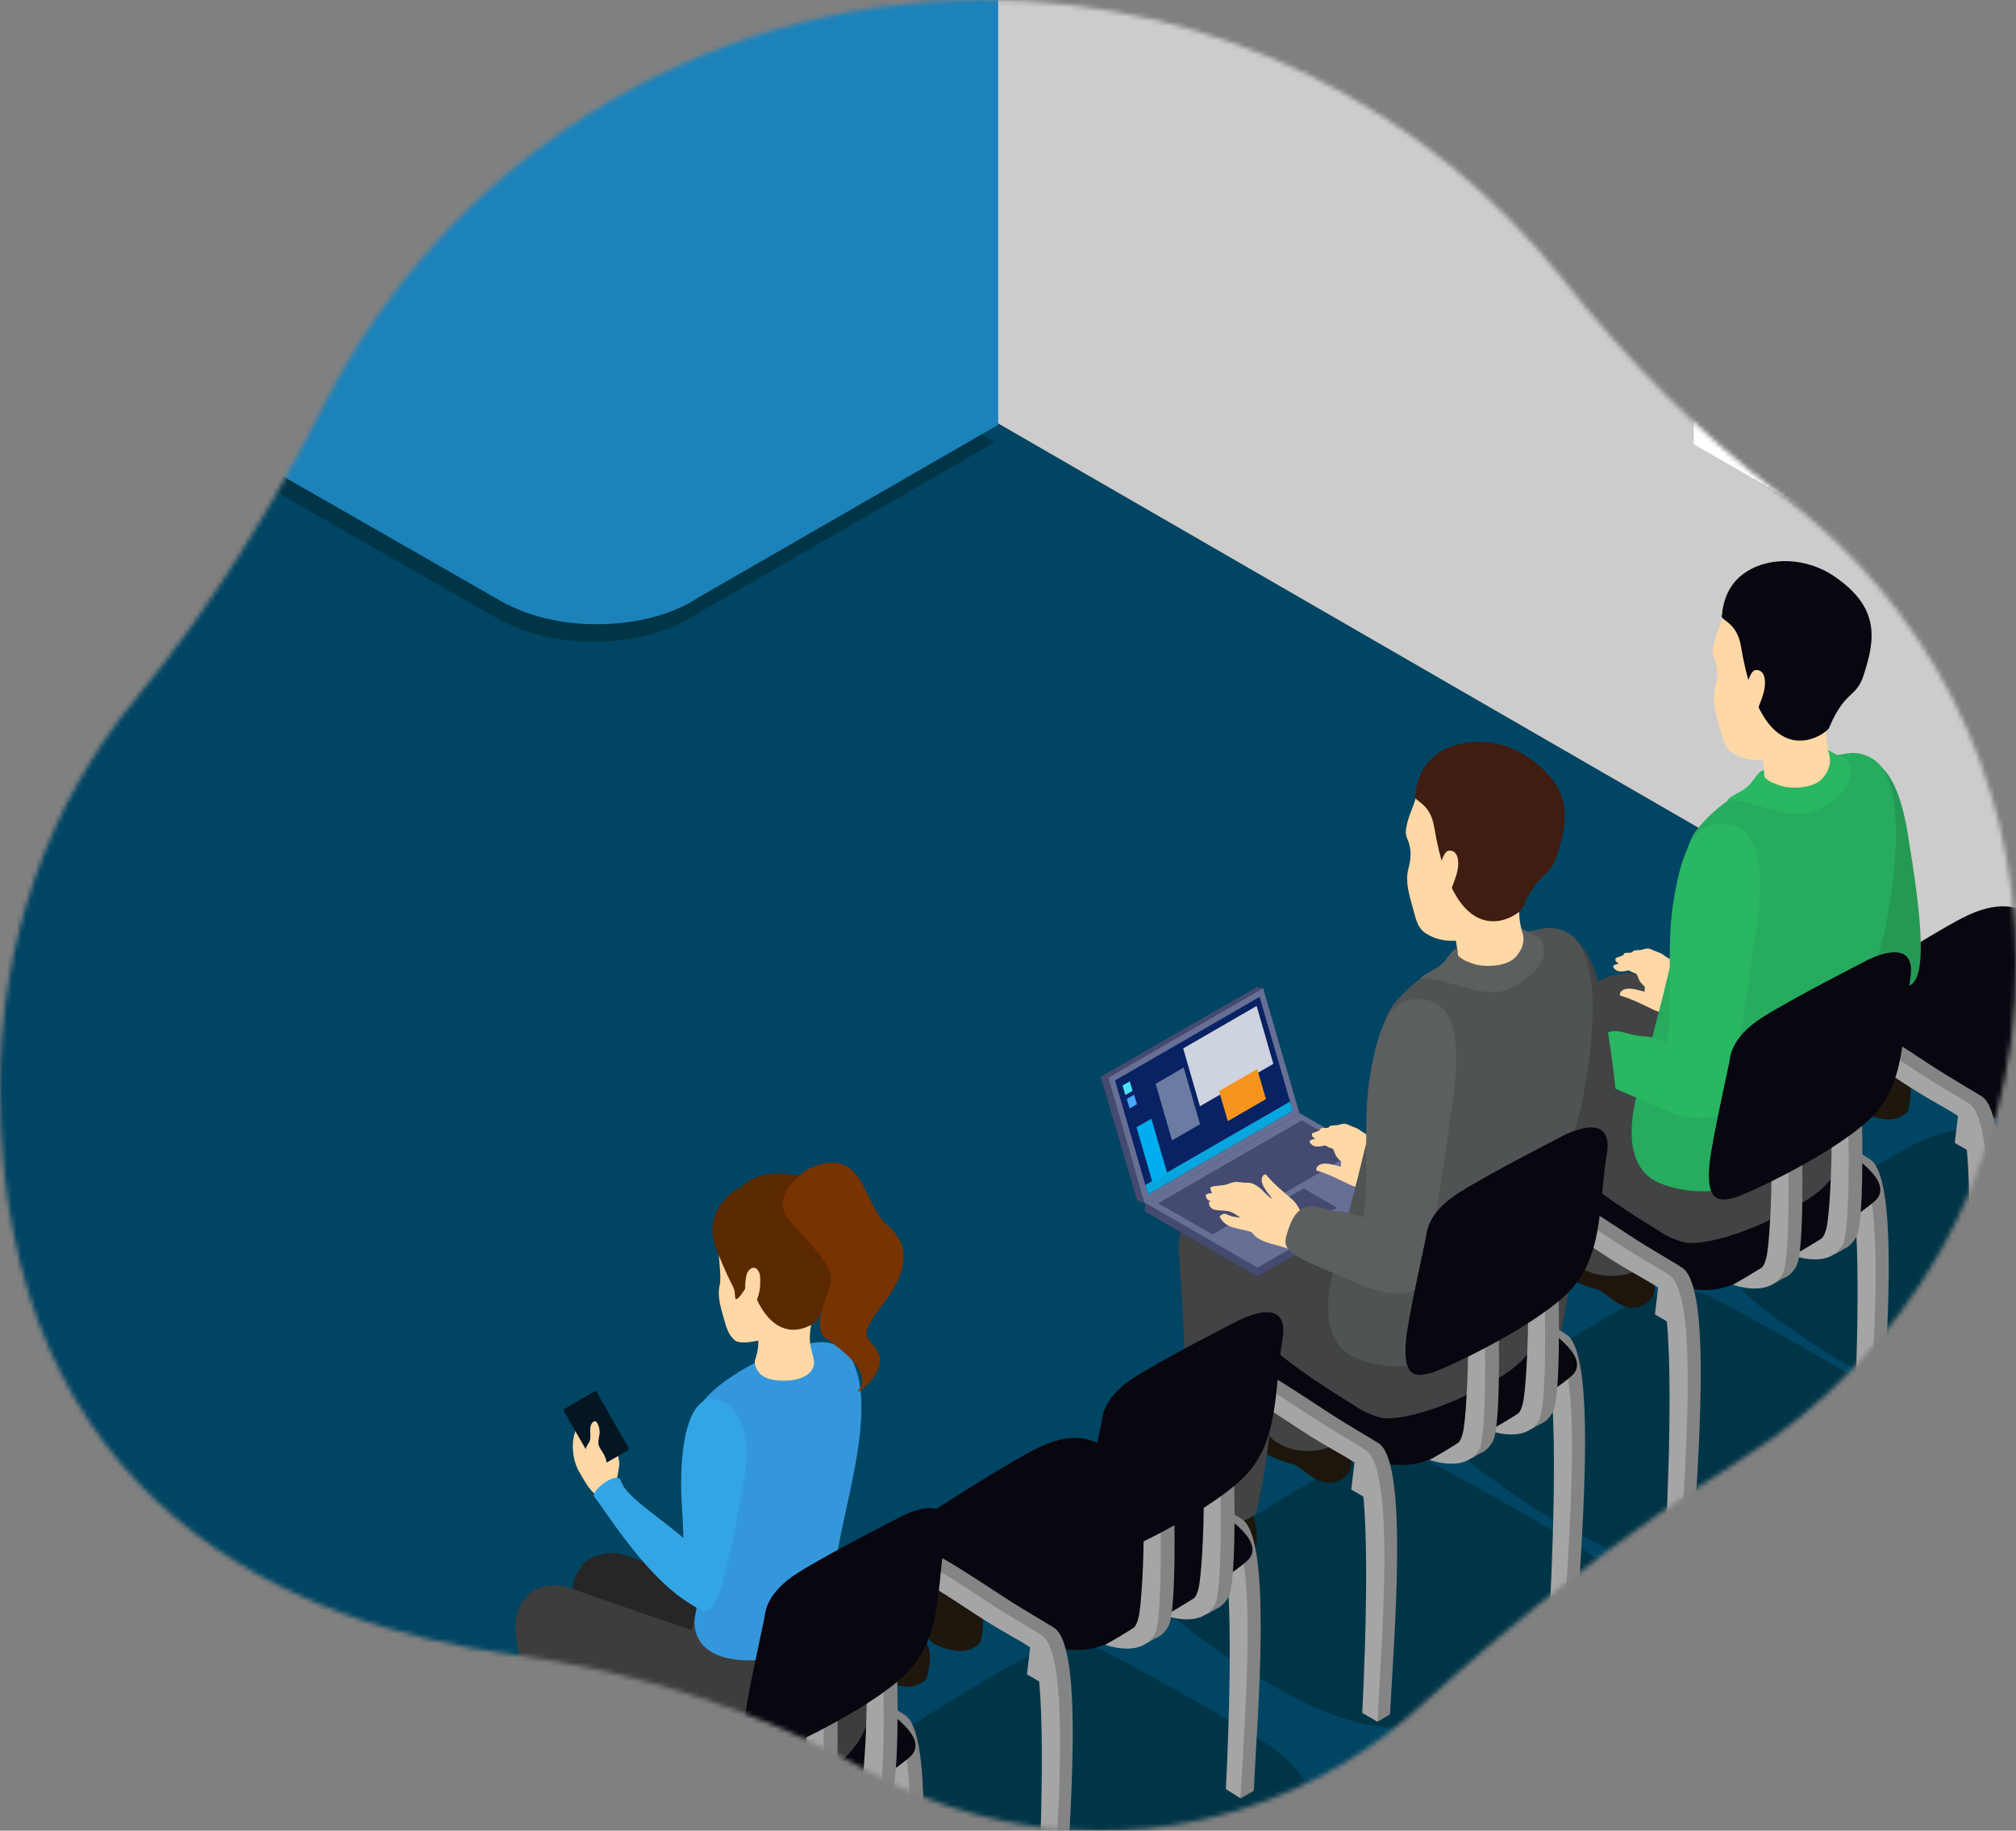
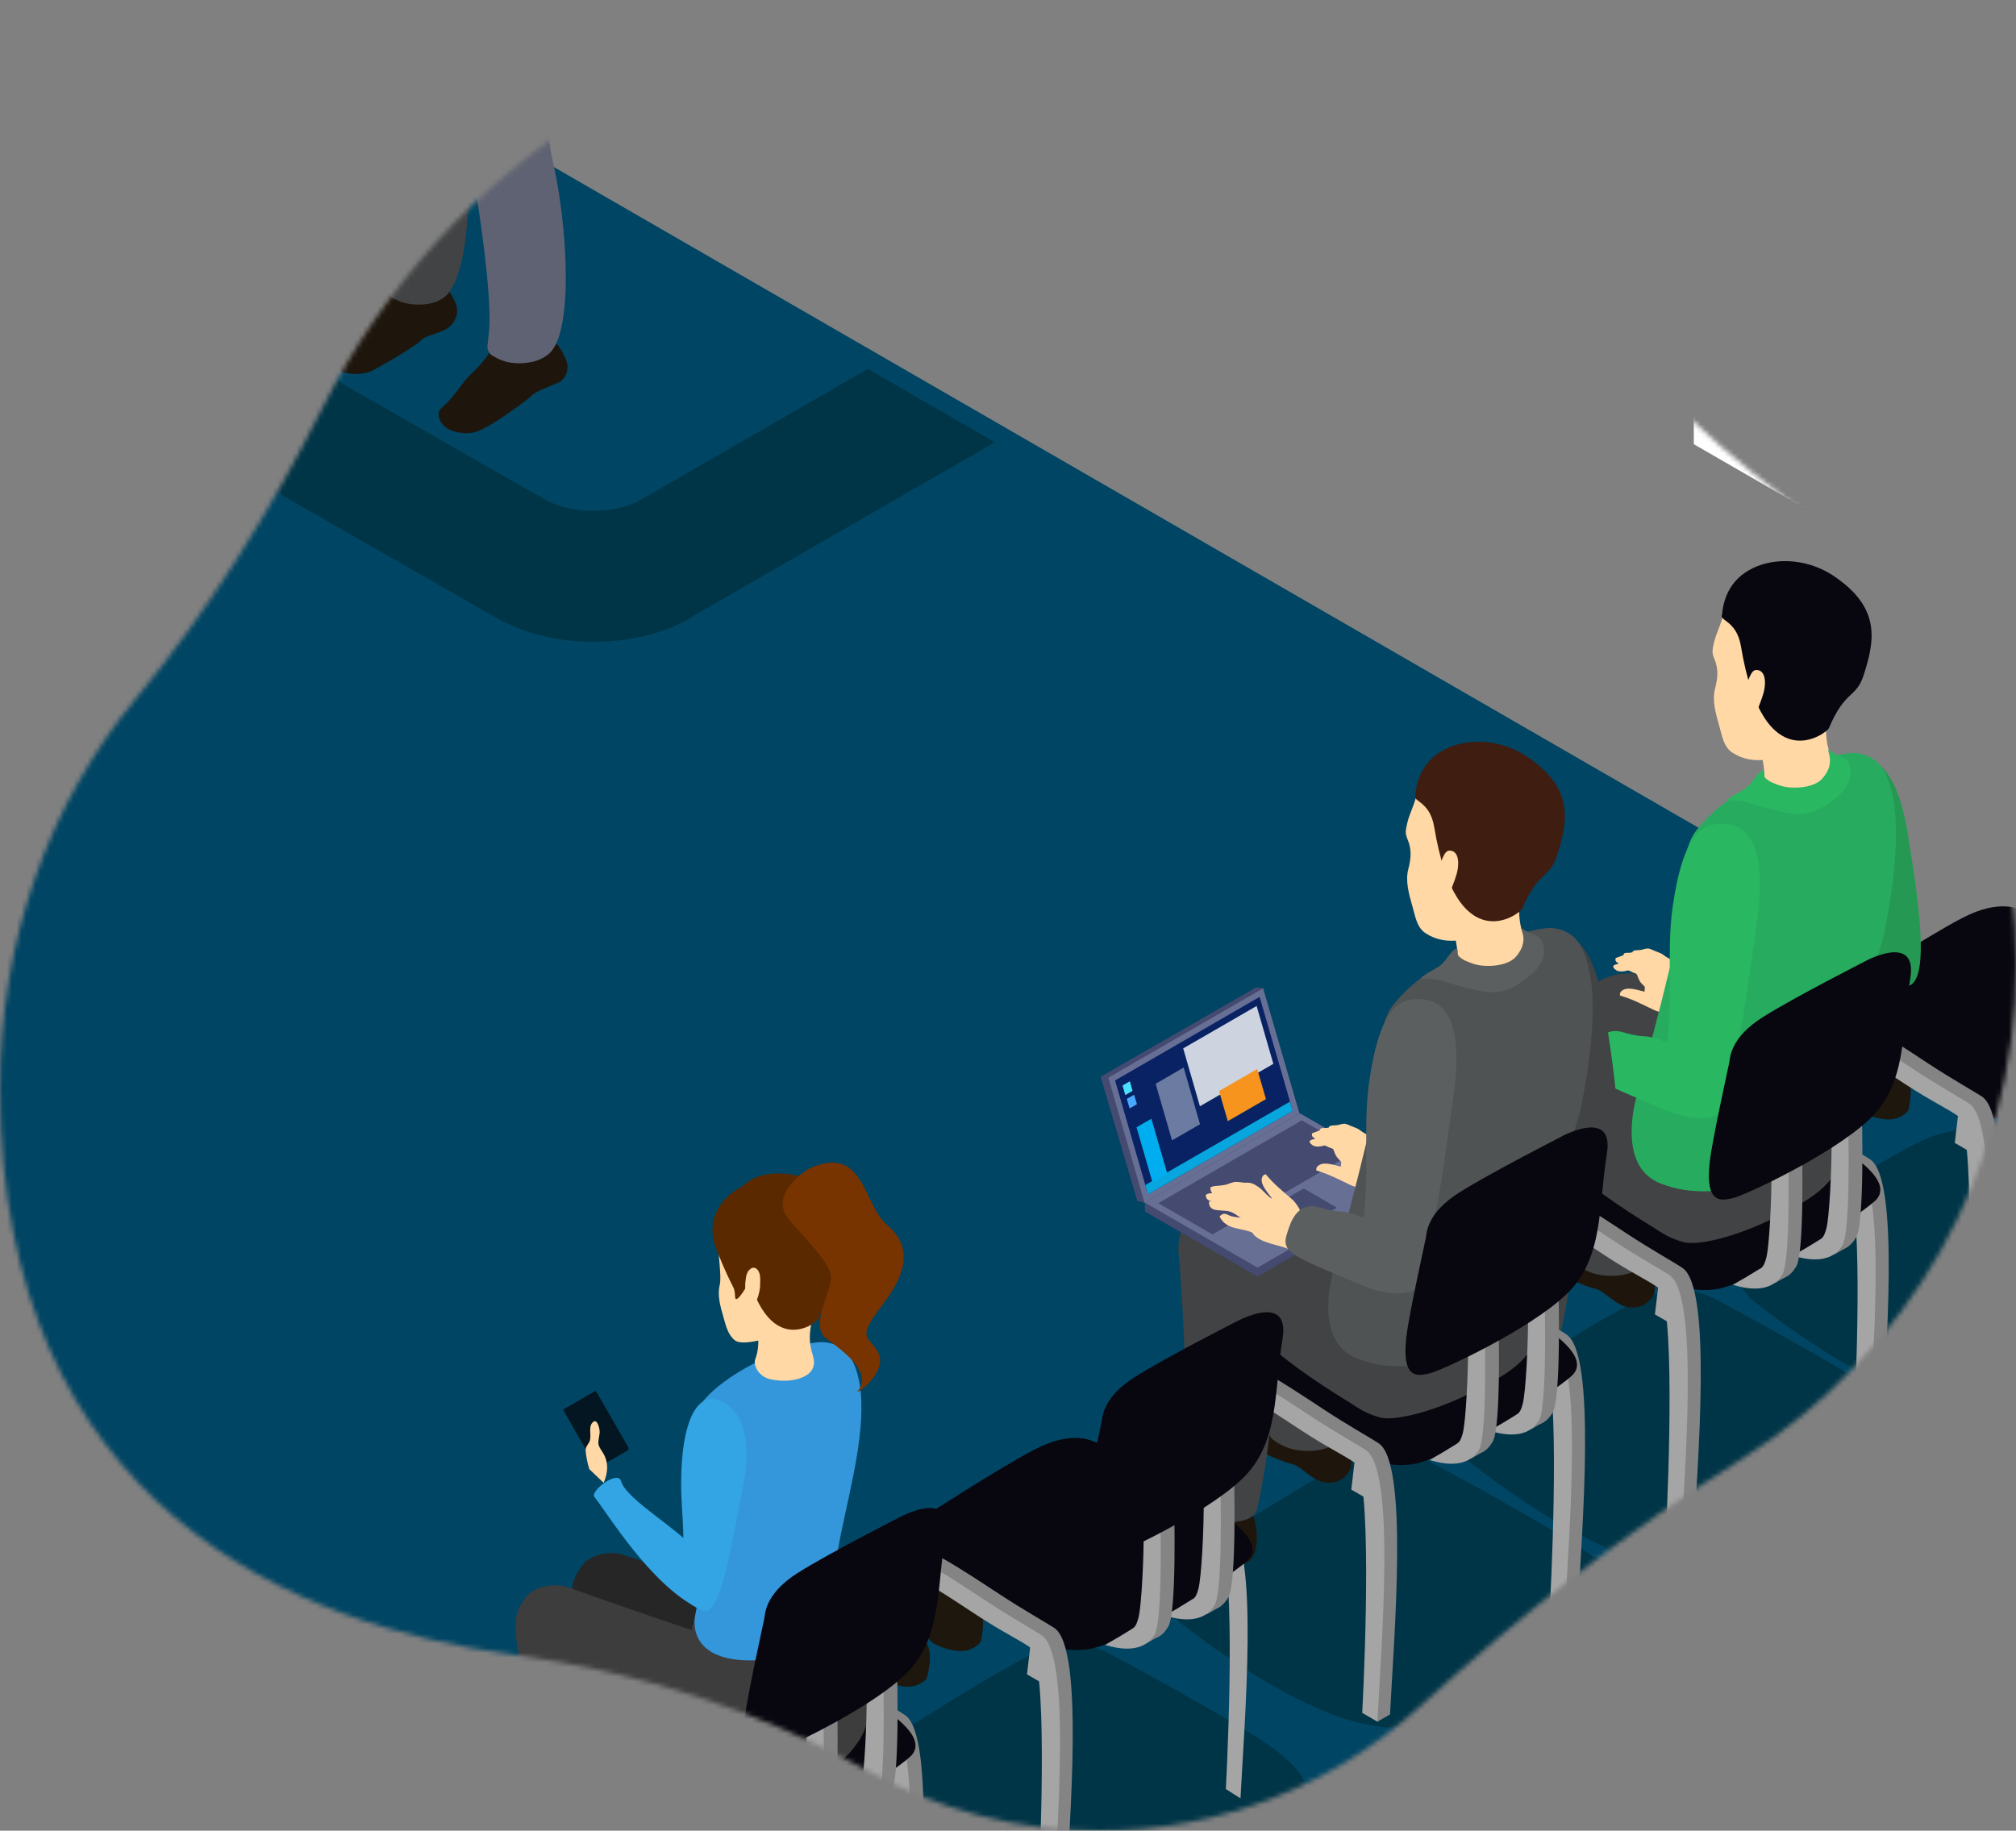
<svg xmlns="http://www.w3.org/2000/svg" width="425" height="386" viewBox="0 0 425 386" fill="none">
  <rect x="0" y="0" width="425" height="386" fill="#808080" stroke="none" />
  <mask id="mask0_445_4296" style="mask-type:alpha" maskUnits="userSpaceOnUse" x="0" y="0" width="425" height="386">
    <path d="M425 203.153C425 247.199 401.888 285.854 367.11 307.671C342.926 322.842 320.456 340.532 299.374 359.785C281.546 376.062 257.801 386 231.744 386C214.074 386 197.467 381.435 183.05 373.419C159.841 360.522 134.329 352.402 108.008 348.864C62.47 342.744 0 317.785 0 229.43C0 198.202 10.286 169.52 28.668 147.273C44.228 128.441 57.116 107.599 68.096 85.791C93.723 34.915 146.478 0 207.401 0C256.957 0 301.097 23.09 329.642 59.085C343.049 76.002 358.24 91.472 375.523 104.412C405.563 126.914 425 162.768 425 203.153Z" fill="white" />
  </mask>
  <g mask="url(#mask0_445_4296)">
    <path d="M-27.236 556.882L496.577 254.498L-27.236 -47.91L-551 254.498L-27.236 556.882Z" fill="#004563" />
    <path d="M0.469 87.072C0.469 83.159 -5.048 79.975 -11.853 79.951C-18.683 79.951 -24.224 83.086 -24.248 86.975C-24.248 90.888 -18.731 94.071 -11.902 94.096C-5.073 94.12 0.469 90.96 0.493 87.047L0.469 87.072Z" fill="#003547" />
    <path d="M144.005 131.109C144.709 130.745 145.414 130.356 146.046 129.943L209.746 93.244L182.963 77.787L134.162 105.906C131.659 107.049 128.499 107.705 125.048 107.705C120.382 107.705 116.25 106.441 113.552 104.497C113.504 104.497 113.48 104.497 113.431 104.521L-84.764 -8.976L-111.546 6.481L106.334 131.255L106.432 131.206C111.389 133.734 117.878 135.289 124.999 135.314C132.217 135.338 138.779 133.807 143.762 131.255L143.956 131.158L144.005 131.109Z" fill="#003547" />
    <path d="M184.713 368.627C184.713 368.627 172.732 375.918 182.356 383.307C191.761 390.549 216.915 408.947 232.348 404.378C247.781 399.809 272.303 382.456 274.296 380.147C276.289 377.838 276.094 374.266 268.05 368.36C262.29 364.107 234.244 348.65 232.615 348.091C231.011 347.532 225.81 344.47 215.214 350.011C205.225 355.26 184.713 368.603 184.713 368.603V368.627Z" fill="#003547" />
    <path d="M312.551 293.919C312.551 293.919 300.569 301.21 310.194 308.598C319.599 315.84 344.753 334.214 360.186 329.669C375.619 325.1 400.165 307.747 402.134 305.439C404.127 303.13 403.932 299.557 395.888 293.651C390.128 289.398 362.082 273.941 360.453 273.382C358.849 272.823 353.648 269.761 343.052 275.327C333.063 280.576 312.551 293.919 312.551 293.919Z" fill="#003547" />
    <path d="M372.58 260.113C372.58 260.113 360.623 267.404 370.223 274.792C379.628 282.034 404.782 300.432 420.215 295.863C435.648 291.294 460.17 273.941 462.163 271.632C464.156 269.324 463.961 265.751 455.917 259.845C450.157 255.592 422.111 240.135 420.482 239.576C418.878 239.017 413.677 235.955 403.081 241.52C393.092 246.77 372.58 260.113 372.58 260.113Z" fill="#003547" />
    <path d="M251.597 327.798C251.597 327.798 239.639 335.089 249.239 342.477C258.645 349.719 283.799 368.093 299.231 363.548C314.664 358.979 339.186 341.626 341.179 339.317C343.172 337.009 342.978 333.436 334.933 327.53C329.173 323.277 301.127 307.82 299.499 307.261C297.895 306.702 292.694 303.64 282.098 309.205C272.109 314.455 251.597 327.798 251.597 327.798Z" fill="#003547" />
    <path d="M-0.09 114.681C-2.812 116.528 -5.412 121.291 -4.343 124.426C-3.152 127.902 0.299 127.683 3.094 128.947C6.399 130.429 7.104 131.766 9.194 134.877C11.673 138.595 12.694 139.276 17.384 139.908C23.946 140.807 52.867 127.246 45.406 117.548C42.223 113.441 31.894 115.726 27.47 114.583C23.703 113.636 22.999 110.5 20.131 108.824C14.298 105.421 9.121 110.549 4.066 113.32L-0.065 114.681H-0.09Z" fill="#003547" />
    <path d="M139.267 376.186C141.989 378.033 144.59 382.796 143.52 385.932C142.33 389.407 138.878 389.188 136.084 390.452C132.778 391.935 132.074 393.271 129.983 396.382C127.504 400.101 126.484 400.781 121.793 401.437C115.231 402.336 86.31 388.775 93.771 379.078C96.955 374.946 107.284 377.255 111.707 376.113C115.474 375.141 116.179 372.006 119.047 370.353C124.88 366.951 130.056 372.079 135.111 374.849L139.243 376.21L139.267 376.186Z" fill="#003547" />
-     <path d="M127.504 300.481C127.772 301.113 127.674 301.769 127.869 302.426C128.209 303.592 129.108 304.418 129.667 305.488C130.275 306.654 130.664 308.04 130.518 309.158C130.299 310.664 129.764 314.31 128.525 315.233C125.706 317.324 123.3 312.341 122.157 310.446C119.8 306.533 119.946 298.561 126.192 298.343L127.529 300.481H127.504Z" fill="#FFD8A6" />
    <path d="M125.803 309.595L118.877 297.564V297.151L125.585 293.263L132.487 305.293V305.73L125.803 309.595Z" fill="#031621" />
    <path d="M125.803 309.182L118.877 297.151L125.585 293.263L132.487 305.293L125.803 309.182Z" fill="#031621" />
    <path d="M124.223 309.716C123.859 308.55 123.567 307.189 123.47 305.974C123.397 305.074 123.859 304.783 124.248 304.005C124.782 302.863 124.053 301.186 124.734 300.165C125.828 298.561 126.508 301.259 126.411 302.182C126.338 302.838 126.119 303.616 126.143 304.248C126.168 304.977 126.654 305.609 127.043 306.217C128.355 308.258 128.185 310.494 127.261 312.657L124.199 309.741L124.223 309.716Z" fill="#FFD8A6" />
-     <path d="M496.577 254.499L-27.211 -47.983V-412L496.577 -109.397V254.499Z" fill="#CCCCCC" />
    <path d="M357.076 93.658V-141.016L478.058 -71.168V163.506L357.076 93.658Z" fill="white" />
    <path d="M377.782 81.749V-128.889L477.913 -71.095V139.567L377.782 81.749Z" fill="#52BBE7" />
    <path d="M478.058 -15.246L392.631 90.158L388.815 87.947L478.058 -20.981V-15.246Z" fill="#5BC9EF" />
    <path d="M478.059 -71.168V-44.167L377.928 74.92V40.482L474.535 -73.185L478.059 -71.168Z" fill="#5BC9EF" />
    <path d="M377.927 -128.962V81.652L478.058 139.495V151.16L367.866 87.51V-134.794L377.927 -128.962Z" fill="white" />
    <path d="M-0.429 -38.14C-0.429 -38.14 -1.498 -34.349 0.154 -31.578C1.807 -28.783 2.755 -21.37 2.585 -19.767C2.05 -14.541 0.981 -0.615 1.953 2.52C2.949 5.679 3.119 6.797 1.272 6.992C-0.599 7.186 -4.123 8.255 -4.074 6.846C-4.026 5.436 -6.432 -7.663 -7.866 -12.67C-9.932 -19.839 -9.591 -32.574 -10.904 -33.182L-0.429 -38.14Z" fill="#FED8A7" />
    <path d="M1.394 20.334L-0.04 19.532C-0.04 19.532 -0.502 11.585 -2.908 16.519C-5.29 21.428 2.244 12.363 2.244 12.363L1.418 20.334H1.394Z" fill="#08060F" />
    <path d="M1.905 4.829C8.88 7.721 2.415 14.185 4.165 18.657C3.995 19.605 2.124 20.14 1.395 20.358C1.127 18.268 1.638 14.161 -1.255 17.564C-3.247 19.921 -1.886 22.084 -4.73 23.956C-6.65 25.219 -14.233 25.924 -16.42 25.049C-17.732 24.515 -12.823 19.751 -11.729 18.657C-8.716 15.644 -7.865 13.772 -6.674 11.196C-5.872 9.471 -4.39 5.266 -4.681 2.739L1.905 4.829Z" fill="#FED8A7" />
    <path d="M4.165 18.779C2.488 14.502 8.515 8.329 2.925 5.315C4.335 7.624 3.995 9.276 3.897 10.394C3.703 12.339 0.009 16.106 -0.672 16.811C-1.231 17.394 -3.856 20.675 -5.314 21.282C-6.626 21.841 -10.029 23.178 -12.094 21.671C-13.188 20.578 -12.823 19.946 -11.9 18.828C-13.698 20.164 -17.684 24.515 -16.42 25.025C-14.233 25.9 -6.65 25.317 -4.73 24.053C-1.887 22.182 -3.005 20.189 -1.085 17.758C1.564 14.405 0.981 17.977 1.394 20.334C2.123 20.116 3.995 19.703 4.165 18.755V18.779Z" fill="#401833" />
    <path d="M93.138 60.192C94.45 60.459 95.204 62.233 95.763 63.278C96.492 64.664 96.856 66.559 95.179 68.479C93.502 70.399 90.1 70.399 88.787 71.736C87.597 72.927 82.347 76.086 78.604 78.104C76.684 79.124 72.431 79.246 71.119 77.569C70.171 76.354 70.535 72.951 71.338 72.271C74.157 69.865 74.716 68.552 76.49 66.73C78.045 65.126 77.851 65.539 79.188 63.764C79.746 63.035 81.788 59.463 83.028 60.362L93.162 60.24L93.138 60.192Z" fill="#1E160D" />
    <path d="M100.478 -18.454C99.287 -12.451 99.821 -6.351 99.092 -0.275C98.242 6.943 99.676 15.401 96.346 22.109C95.35 24.126 92.093 27.455 88.058 27.115C85.725 26.921 80.719 26.216 81.059 24.612C81.399 22.935 80.063 19.921 80.16 18.414C80.306 15.62 80.233 -1.126 80.038 -6.497C79.892 -10.896 79.965 -13.642 80.038 -18.503C80.038 -18.503 78.993 -27.568 89.565 -26.11C100.137 -24.651 100.648 -19.305 100.478 -18.43V-18.454Z" fill="#414344" />
    <path d="M97.684 21.768C97.1 17.88 97.562 14.793 97.489 10.467C97.441 7.283 80.623 10.735 80.307 18.439C80.307 18.439 83.418 48.453 81.23 57.956L80.939 59.536C80.939 59.536 80.428 60.97 81.57 61.99C81.668 62.039 83.247 63.376 85.362 63.886C88.302 64.591 92.24 64.299 94.305 62.088C99.385 56.644 99.677 34.795 97.684 21.744V21.768Z" fill="#414344" />
    <path d="M116.348 71.979C117.66 72.247 118.414 74.021 118.973 75.066C119.702 76.451 120.212 78.493 118.365 80.267C117.685 80.923 113.286 82.187 111.973 83.499C110.783 84.69 105.071 88.627 103.54 89.478C102.179 90.231 100.721 91.155 99.141 91.3C97.221 91.471 94.548 91.058 93.235 89.38C92.288 88.165 92.215 86.78 93.017 86.1C95.812 83.694 97.051 81.19 98.801 79.368C100.381 77.763 101.013 77.302 102.374 75.528C102.933 74.798 104.974 71.226 106.214 72.125L116.348 72.004V71.979Z" fill="#1E160D" />
    <path d="M113.991 -11.941C113.31 -5.865 115.06 0.527 114.841 6.627C114.574 13.87 116.689 22.206 113.942 29.157C113.116 31.247 110.151 34.843 106.092 34.819C103.759 34.819 98.704 34.528 98.923 32.899C99.117 31.198 97.562 28.306 97.513 26.799C97.416 24.004 95.982 7.308 95.35 1.961C94.84 -2.414 94.427 -6.424 92.798 -10.677C92.798 -10.677 91.583 -20.058 102.252 -20.107C111.172 -20.155 114.112 -12.84 113.991 -11.965V-11.941Z" fill="#5F6272" />
    <path d="M116.421 33.41C115.522 29.594 115.74 26.483 115.303 22.181C114.987 18.998 97.975 20.626 98.29 28.33C98.29 28.33 104.415 61.213 102.981 70.861L102.811 72.465C102.811 72.465 102.422 73.948 103.637 74.871C103.734 74.92 105.411 76.111 107.574 76.451C110.564 76.913 114.477 76.305 116.348 73.924C120.966 68.091 119.459 46.29 116.421 33.458V33.41Z" fill="#5F6272" />
-     <path d="M-110.841 2.812V-113.14L120.479 -2.754C120.479 -2.754 120.479 -2.754 120.504 -2.754L122.788 -1.441C125.291 -0.275 128.499 0.43 131.975 0.454C135.329 0.454 138.391 -0.153 140.87 -1.223L210.426 -26.377V89.575L147.092 126.055C141.915 129.506 134.259 131.644 125.704 131.62C118.584 131.62 112.07 130.04 107.112 127.513L107.039 127.562L-110.841 2.787V2.812Z" fill="#1C82BA" />
    <path d="M106.359 11.634L-111.521 -113.14L-84.763 -128.622L133.117 -3.823L106.359 11.634Z" fill="#3497DB" />
    <path d="M143.787 11.634L209.747 -26.377L182.965 -41.834L117.029 -3.823L143.787 11.634Z" fill="#3497DB" />
    <path d="M113.553 -15.149C116.251 -13.205 120.382 -11.941 125.048 -11.917C129.739 -11.917 133.895 -13.132 136.593 -15.076C146.387 -12.524 153.192 -6.861 153.168 -0.324C153.143 8.571 140.53 15.741 125 15.668C109.47 15.619 96.929 8.353 96.954 -0.518C96.954 -7.056 103.783 -12.646 113.553 -15.125V-15.149Z" fill="#3497DB" />
    <path d="M125.366 4.318V-130.493H120.991V4.318C120.991 4.999 121.963 5.582 123.179 5.582C124.394 5.582 125.366 5.023 125.366 4.343V4.318Z" fill="#A8A8A8" />
    <path d="M-11.925 88.918C-18.73 88.894 -24.223 85.735 -24.247 81.846V84.787C-24.174 88.651 -18.682 91.786 -11.925 91.811C-5.096 91.835 0.445 88.675 0.47 84.787V81.895C0.47 85.808 -5.096 88.967 -11.925 88.943V88.918Z" fill="#08060F" />
    <path d="M0.47 81.871C0.47 77.958 -5.047 74.775 -11.852 74.75C-18.682 74.75 -24.223 77.885 -24.247 81.774C-24.247 85.687 -18.73 88.871 -11.901 88.895C-5.072 88.919 0.47 85.76 0.494 81.847L0.47 81.871Z" fill="#0A2B38" />
    <path d="M-2.982 119.371C-2.811 121.728 -2.593 122.141 -2.495 122.725C-2.495 122.725 -1.062 124.669 1.758 124.45C4.577 124.256 6.959 122.992 7.323 122.506C8.66 120.756 15.149 118.982 16.996 118.471C18.819 117.961 20.423 116.26 20.909 115.361C21.662 114.048 22.78 110.719 20.739 108.701C19.28 107.267 15.927 109.965 11.868 110.135C1.636 110.548 -3.37 114.121 -3.006 119.346L-2.982 119.371Z" fill="#5B2900" />
    <path d="M-2.034 75.722C-1.183 71.882 -4.537 31.271 -4.148 26.969C-3.881 23.785 17.943 24.514 17.725 32.243C17.725 32.243 9.146 100.147 10.701 109.771L11.819 113.003C11.819 113.003 12.111 114.024 10.895 115.628C9.948 117.038 7.517 117.767 5.379 118.131C2.389 118.642 -3.711 117.961 -4.124 114.972C-5.485 105.032 -4.902 88.627 -2.034 75.77V75.722Z" fill="#2D2D2D" />
    <path d="M16.436 130.429C16.728 132.786 16.971 133.175 17.093 133.734C17.093 133.734 18.624 135.581 21.419 135.265C24.238 134.925 26.547 133.539 26.887 133.029C28.126 131.206 34.542 129.116 36.341 128.533C38.139 127.95 39.646 126.151 40.108 125.252C40.788 123.891 41.736 120.513 39.598 118.617C38.091 117.256 34.858 120.124 30.824 120.488C20.617 121.388 15.805 125.203 16.436 130.429Z" fill="#5B2900" />
    <path d="M25.162 2.228C30.922 7.308 43.779 14.477 47.132 16.3C48.42 17.005 51.604 10.783 49.222 10.54C45.31 10.175 37.63 0.77 32.064 -2.049C30.509 -2.827 29.245 -6.521 26.717 -3.532L25.138 2.228H25.162Z" fill="#FFC74A" />
    <path d="M12.645 84.787C13.18 80.898 6.423 40.7 6.423 36.374C6.423 33.19 28.224 32.072 28.637 39.776C28.637 39.776 25.793 108.142 28.151 117.621L29.536 120.731C29.536 120.731 29.925 121.728 28.831 123.405C28.005 124.887 25.647 125.835 23.557 126.37C20.617 127.123 14.492 126.977 13.836 124.012C11.649 114.242 10.847 97.838 12.621 84.762L12.645 84.787Z" fill="#3D3D3D" />
    <path d="M-4.829 12.266C-1.353 3.638 3.896 8.474 4.455 3.03C4.65 -8.878 2.268 -15.149 1.855 -17.506C-0.405 -30.509 -9.155 -39.063 -3.784 -46.549C-2.982 -47.667 -1.621 -48.469 -0.211 -48.809C0.47 -49.222 1.15 -49.514 1.733 -49.611C1.733 -49.611 3.192 -49.271 4.431 -48.833C4.261 -48.833 4.091 -48.761 3.896 -48.712C9.049 -47.691 15.878 -44.945 20.52 -41.591C21.565 -41.202 22.586 -40.06 23.047 -39.477C23.558 -38.966 24.02 -38.48 24.384 -37.97C28.151 -32.89 24.093 -15.781 22.537 -9.583C21.152 -4.188 21.857 2.277 23.12 8.717C24.336 14.817 25.648 17.491 26.717 23.64C28.03 31.052 28.491 36.618 28.637 39.656C28.637 39.753 28.637 39.801 28.637 39.801C28.71 41.381 28.516 42.937 28.516 42.937C22.659 44.929 13.666 41.43 11.333 40.506C0.615 36.277 -0.624 35.135 -3.638 32.437C-8.498 28.014 -7.162 17.977 -4.853 12.266H-4.829Z" fill="#3D3D3D" />
    <path d="M-3.808 9.69C-2.69 7.527 -1.548 0.6 -1.256 -2.341C1.855 -15.853 -9.155 -39.063 -3.759 -46.573C-2.957 -47.691 -1.596 -48.493 -0.187 -48.833C0.494 -49.246 1.174 -49.538 1.758 -49.635C1.758 -49.635 3.216 -49.295 4.455 -48.858C4.285 -48.858 4.115 -48.785 3.921 -48.736C9.073 -47.715 15.902 -44.969 20.544 -41.615C21.589 -41.226 22.61 -40.084 23.072 -39.501C23.582 -38.99 24.044 -38.504 24.408 -37.994C28.175 -32.914 24.117 -15.805 22.561 -9.607C21.176 -4.212 21.881 2.253 23.145 8.693C23.849 12.314 23.631 11.196 24.36 13.821C23.388 16.835 21.419 17.734 19.815 18.196C7.323 21.793 -4.173 14.72 -3.759 9.665L-3.808 9.69Z" fill="#F9B835" />
    <path d="M18.915 -20.009C20.908 -9.996 22.974 3.395 26.498 2.69C27.81 2.423 32.306 -0.202 31.553 -3.386C29.803 -10.847 30.483 -17.701 29.244 -23.947C27.251 -33.96 24.165 -38.334 20.64 -37.63C17.116 -36.925 16.922 -29.998 18.915 -20.009Z" fill="#FFC74A" />
    <path d="M45.917 14.72C45.164 13.918 48.736 10.588 50.097 11.415C51.41 11.876 56.805 15.352 57.145 15.546C57.704 15.886 58.045 16.13 58.555 16.518C59.284 17.053 59.697 18.074 59.989 18.949C60.281 19.775 60.84 20.407 61.034 21.233C61.155 21.89 61.083 22.57 61.253 23.202C61.398 23.736 61.496 24.223 61.715 24.733C61.812 24.976 61.836 25.413 61.836 25.657C61.593 25.754 61.107 25.802 60.84 25.608C60.621 25.851 60.864 25.802 60.888 26.143C60.888 26.386 61.034 26.823 60.718 26.872C59.819 26.993 59.406 26.094 59.406 26.094C59.406 26.24 59.527 26.41 59.503 26.58C58.555 26.847 58.045 26.337 57.753 25.899C57.461 25.486 56.83 23.98 56.538 23.566C56.028 22.764 55.225 22.205 54.496 21.646C54.715 22.035 54.958 22.448 55.225 22.934C55.833 24.052 56.805 24.125 56.27 25.413C53.524 24.879 52.941 22.254 51.191 20.31C49.028 19.727 47.254 16.154 45.893 14.696L45.917 14.72Z" fill="#FED8A7" />
    <path d="M402.812 230.608C402.617 233.136 402.399 233.573 402.277 234.181C402.277 234.181 400.746 236.247 397.732 236.028C394.719 235.809 392.167 234.472 391.778 233.938C390.368 232.066 383.418 230.171 381.449 229.636C379.505 229.101 377.804 227.279 377.269 226.331C376.467 224.921 375.276 221.373 377.463 219.21C379.019 217.679 382.591 220.571 386.917 220.741C397.854 221.178 403.201 224.994 402.788 230.584L402.812 230.608Z" fill="#1E170E" />
    <path d="M391.584 238.385C391.292 240.888 391.025 241.326 390.879 241.909C390.879 241.909 389.251 243.902 386.237 243.538C383.248 243.173 380.769 241.715 380.404 241.18C379.092 239.236 372.238 237.024 370.318 236.368C368.398 235.736 366.794 233.816 366.284 232.844C365.555 231.41 364.558 227.789 366.819 225.747C368.423 224.289 371.874 227.351 376.2 227.74C387.112 228.712 392.24 232.795 391.56 238.361L391.584 238.385Z" fill="#1E170E" />
    <path d="M459.902 265.532L457.107 267.136L456.719 263.685C457.496 248.811 458.614 214.373 455.236 211.019C452.83 209.318 449.355 207.738 443.959 204.19C438.831 200.812 431.103 195.732 429.523 195.489C422.645 197.36 420.239 226.452 418.295 241.52L415.573 243.002L414.819 239.503C416.375 225.868 420.312 191.917 429.523 191.917C431.613 191.917 436.134 194.736 445.928 201.2C450.716 204.336 455.868 207.228 457.423 208.297C463.815 212.55 460.656 249.589 459.878 265.532H459.902Z" fill="#848484" />
    <path d="M457.107 267.135L453.996 265.167C454.774 250.293 455.892 215.855 452.513 212.501C450.107 210.8 446.632 209.22 441.237 205.672C436.108 202.294 428.38 197.19 426.8 196.996C419.922 198.867 417.516 227.934 415.572 243.002L412.097 240.985C413.652 227.351 417.589 193.399 426.8 193.399C428.89 193.399 433.411 196.218 443.205 202.683C447.993 205.842 453.145 208.734 454.725 209.779C461.093 214.008 457.909 251.192 457.107 267.135Z" fill="#A5A5A5" />
    <path d="M390.175 207.86C390.175 207.86 380.988 213.45 388.352 219.113C395.57 224.678 414.843 238.75 426.679 235.274C438.515 231.775 457.301 218.481 458.832 216.707C460.363 214.932 460.218 212.21 454.044 207.666C449.621 204.409 428.137 192.573 426.897 192.136C425.658 191.698 421.672 189.365 413.555 193.618C405.899 197.628 390.175 207.86 390.175 207.86Z" fill="#08060F" />
    <path d="M420.238 288.378L417.565 289.933L417.127 286.604C417.905 271.73 419.023 237.292 415.645 233.938C413.239 232.237 409.763 230.657 404.368 227.109C399.24 223.73 391.511 218.651 389.932 218.432C383.078 220.304 380.648 249.371 378.703 264.439L375.957 265.921L375.204 262.422C376.735 248.787 380.696 214.835 389.907 214.835C391.997 214.835 396.518 217.655 406.312 224.119C411.1 227.279 416.228 230.171 417.832 231.216C424.199 235.445 421.016 272.435 420.214 288.402L420.238 288.378Z" fill="#848484" />
    <path d="M388.522 216.172L385.314 218.043L384.804 217.192L388.036 215.321L388.522 216.172Z" fill="#848484" />
    <path d="M417.565 289.933L414.381 288.086C415.159 273.212 416.277 238.798 412.923 235.42C410.517 233.719 407.042 232.139 401.646 228.591C396.518 225.213 388.79 220.133 387.21 219.914C380.356 221.786 377.926 250.853 375.982 265.921L372.506 263.904C374.062 250.269 377.999 216.317 387.21 216.317C389.3 216.317 393.821 219.137 403.615 225.601C408.403 228.761 413.531 231.653 415.135 232.698C421.502 236.927 418.367 273.99 417.565 289.933Z" fill="#A5A5A5" />
    <path d="M456.403 166.52C456.403 166.52 467.558 160.395 465.954 170.165C464.107 181.393 465.371 192.233 457.351 199.864C449.355 207.471 430.617 216.099 428.551 216.487C426.485 216.876 422.572 218.286 423.69 208.735C424.273 203.85 427.555 189.146 427.773 187.98C427.992 186.837 427.968 182.681 434.894 178.282C441.432 174.151 456.403 166.544 456.403 166.544V166.52Z" fill="#08060F" />
    <path d="M396.688 301.696L393.893 303.3L393.504 299.848C394.282 284.975 395.4 250.561 392.046 247.183C389.64 245.482 386.165 243.902 380.769 240.354C375.641 237 367.913 231.896 366.333 231.677C359.455 233.549 357.049 262.616 355.105 277.684L352.358 279.166L351.605 275.667C353.16 262.032 357.098 228.08 366.333 228.08C368.423 228.08 372.943 230.899 382.738 237.364C387.526 240.524 392.678 243.391 394.258 244.461C400.625 248.69 397.49 285.752 396.712 301.696H396.688Z" fill="#848484" />
    <path d="M393.893 303.3L390.782 301.331C391.56 286.458 392.678 252.044 389.3 248.666C386.893 246.965 383.418 245.385 378.023 241.836C372.895 238.458 365.142 233.379 363.586 233.16C356.709 235.032 354.278 264.098 352.358 279.167L348.883 277.149C350.438 263.515 354.375 229.563 363.611 229.563C365.701 229.563 370.221 232.382 380.016 238.847C384.803 242.007 389.956 244.874 391.535 245.944C397.903 250.173 394.695 287.357 393.917 303.3H393.893Z" fill="#A5A5A5" />
    <path d="M347.668 263.248C348.276 264.657 349.296 271.632 348.665 272.848C347.863 274.427 346.283 275.983 343.391 275.642C340.499 275.302 338.311 272.094 336.197 271.705C334.301 271.365 327.958 268.449 323.632 266.213C321.42 265.07 318.577 261.133 319.306 258.824C319.841 257.148 323.292 255.3 324.458 255.616C328.541 256.71 330.145 256.394 332.989 256.88C335.516 257.318 335.006 257.391 337.534 257.512C338.579 257.561 343.269 257.196 343.221 258.946L347.644 263.248H347.668Z" fill="#1E160D" />
    <path d="M349.805 220.303C349.052 215.88 349.514 212.356 349.344 207.422C349.222 203.777 330.095 208.079 329.901 216.876C329.901 216.876 334.105 251.096 331.797 261.984L331.505 263.806C331.505 263.806 330.946 265.459 332.283 266.601C332.38 266.674 334.227 268.157 336.657 268.691C340.035 269.445 344.532 269.007 346.84 266.431C352.503 260.137 352.382 235.177 349.83 220.327L349.805 220.303Z" fill="#414344" />
-     <path d="M326.669 278.753C327.204 280.211 329.999 285.34 328.492 290.419C327.982 292.144 325.94 293.7 323.097 293.019C322.027 292.752 318.139 289.277 316.073 288.815C314.177 288.377 306.911 285.267 305.161 284.294C303.605 283.419 301.831 282.593 300.737 281.159C299.401 279.409 298.161 276.59 298.988 274.281C299.595 272.629 300.883 271.705 302.026 272.07C306.06 273.309 309.219 272.969 312.063 273.552C314.566 274.087 315.417 274.452 317.944 274.646C318.989 274.743 326.669 278.729 326.669 278.729V278.753Z" fill="#1E160D" />
+     <path d="M326.669 278.753C327.204 280.211 329.999 285.34 328.492 290.419C327.982 292.144 325.94 293.7 323.097 293.019C322.027 292.752 318.139 289.277 316.073 288.815C314.177 288.377 306.911 285.267 305.161 284.294C303.605 283.419 301.831 282.593 300.737 281.159C299.401 279.409 298.161 276.59 298.988 274.281C299.595 272.629 300.883 271.705 302.026 272.07C306.06 273.309 309.219 272.969 312.063 273.552C314.566 274.087 315.417 274.452 317.944 274.646C318.989 274.743 326.669 278.729 326.669 278.729Z" fill="#1E160D" />
    <path d="M332.089 234.57C331.53 230.122 332.186 226.623 332.235 221.689C332.284 218.068 313.035 218.092 312.428 226.866C312.428 226.866 315.466 262.665 312.646 273.431L312.257 275.23C312.257 275.23 311.091 278.778 312.355 279.969C312.452 280.042 315.125 282.764 317.531 283.42C320.885 284.319 328.128 284.708 328.93 281.354C331.579 270.223 333.912 249.541 332.089 234.594V234.57Z" fill="#414344" />
    <path d="M326.937 244.048C326.937 244.048 317.775 249.613 325.139 255.3C332.357 260.866 351.63 274.962 363.441 271.462C375.277 267.962 394.088 254.668 395.595 252.894C397.126 251.12 396.956 248.398 390.807 243.853C386.384 240.596 364.875 228.761 363.635 228.323C362.396 227.886 358.41 225.553 350.293 229.806C342.637 233.84 326.913 244.072 326.913 244.072L326.937 244.048Z" fill="#08060F" />
    <path d="M367.45 250.804C362.93 245.482 357.122 241.617 352.212 236.66C346.379 230.778 337.8 226.039 334.155 218.286C333.061 215.953 329.44 216.56 331.676 212.526C337.217 202.537 347.667 205.308 348.956 206.45C351.362 208.565 366.357 220.4 371.29 224.07C375.325 227.06 377.707 229.077 382.033 232.576C382.033 232.576 387.72 235.128 378.897 243.562C370.075 251.971 368.107 251.582 367.45 250.828V250.804Z" fill="#414344" />
    <path d="M352.091 260.89C347.522 258.314 338.773 252.822 333.426 248.325C327.083 243.003 318.115 239.066 313.789 231.678C312.477 229.442 311.359 224.265 314.202 220.644C315.855 218.529 319.112 215.71 320.983 215.54C323.972 215.273 326.062 217.533 327.448 218.554C330.024 220.449 346.04 230.876 351.289 234.059C355.591 236.66 366.625 243.562 371.996 248.714C371.996 248.714 376.03 254.158 368.885 257.658C359.747 262.13 352.966 261.401 352.091 260.89Z" fill="#414344" />
    <path d="M361.423 210.412C360.839 209.561 358.652 208.735 357.777 207.957C356.611 206.912 355.225 204.652 353.621 203.364C353.621 203.315 353.548 203.267 353.403 203.194C353.232 202.805 351.385 201.882 351.07 201.639C350.729 201.371 350.34 201.08 349.951 200.934C349.271 200.691 348.615 200.399 347.934 200.107C347.157 199.791 346.452 200.253 345.674 200.326C345.382 200.35 344.167 200.278 344.143 200.788C343.973 200.837 343.827 200.861 343.657 200.885C343.341 200.934 342.466 200.788 342.296 201.152C342.272 201.201 342.272 201.274 342.296 201.371C341.858 201.517 341.348 201.784 340.862 201.906C340.522 201.979 340.522 202.197 340.595 202.586C340.619 202.756 341.056 203.072 341.275 203.17C341.032 203.243 340.789 203.315 340.546 203.388C339.72 203.656 340.157 204.19 340.692 204.555C341.275 204.944 342.223 204.871 342.855 204.701C343.268 204.579 343.341 204.579 343.706 204.798C344.046 204.992 344.362 205.09 344.702 205.211C345.066 205.357 345.067 205.43 345.212 205.794C345.334 206.11 345.455 206.451 345.625 206.767C345.893 207.277 346.33 207.617 346.695 208.006C346.695 208.03 346.743 208.055 346.768 208.103C346.719 208.444 346.695 208.784 346.695 209.1C345.601 208.832 344.143 208.371 343.049 208.468C342.174 208.541 341.275 209.148 341.543 209.926C344.07 210.631 346.16 211.749 348.542 212.891C349.854 213.523 351.604 213.79 353.111 214.106C354.691 214.835 356.392 215.686 356.611 216.488L357.121 216.731C358.385 216.95 359.041 215.71 359.673 214.884C360.548 213.766 362.444 211.87 361.471 210.461L361.423 210.412ZM351.993 202.489C351.993 202.489 351.993 202.489 351.969 202.489V202.319C351.969 202.319 351.969 202.441 351.993 202.489Z" fill="#FFD8A6" />
    <path d="M382.3 229.952C385.436 228.663 387.914 241.982 387.72 244.266C387.161 250.488 379.117 254.134 374.159 256.71C368.788 259.505 360.597 262.324 356.004 262.081C353.695 261.959 348.689 259.505 347.546 257.463C345.456 253.745 348.057 242.93 350.366 239.017C351.192 237.607 352.286 236.538 353.622 235.444L382.325 229.952H382.3Z" fill="#414344" />
    <path d="M328.614 223.244C325.893 221.761 322.587 222.636 321.056 219.55C322.247 218.359 322.636 219.404 323.997 219.598C325.99 219.89 327.205 219.914 328.858 221.227L328.59 223.244H328.614Z" fill="#FFD8A6" />
    <path d="M402.228 176.095C404.416 189.511 407.065 207.107 402.131 207.909C400.284 208.2 392.847 208.492 392.312 204.166C391.024 194.031 386.382 185.549 385.021 177.165C382.834 163.749 385.896 160.833 390.83 160.031C395.763 159.229 400.065 162.68 402.253 176.095H402.228Z" fill="#259954" />
    <path d="M393.845 207.568C381.766 203.655 360.89 193.083 362.324 188.879C362.883 187.299 364.244 182.317 368.254 182.924C374.548 183.897 388.255 192.063 400.918 195.732C403.688 196.534 405.219 199.159 403.761 203.364C402.303 207.568 402.4 210.339 393.845 207.568Z" fill="#259954" />
    <path d="M369.59 165.839C368.545 166.131 362.202 169.145 357.584 175.123C354.206 179.522 354.376 189.341 354.522 190.629C354.935 194.809 346.088 227.108 345.092 230.827C343.536 236.611 342.419 246.576 350.123 249.565C356.709 252.141 362.785 250.974 365.628 250.61C374.815 249.468 388.036 242.201 387.234 237.656C385.776 229.199 396.372 201.298 397.247 196.632C398.122 191.966 402.691 170.165 396.542 161.611C395.108 159.618 392.192 158.548 389.98 158.791C382.155 159.691 370.854 165.475 369.565 165.864L369.59 165.839Z" fill="#27AC5F" />
    <path d="M363.465 127.999C363.538 130.332 361.813 133.273 361.327 135.509C360.987 137.088 360.841 137.55 361.424 138.96C362.347 141.123 362.104 143.091 361.546 145.23C360.914 147.782 361.716 150.528 362.445 153.08C363.028 155.073 363.32 157.43 365.142 158.646C369.663 161.659 374.742 159.885 379.287 158.281C383.807 156.701 383.03 148.705 384.439 144.963C386.967 138.206 385.096 128.752 377.659 125.812C374.329 124.499 368.836 123.867 365.434 125.155C364.243 125.593 367.087 126.711 368.18 127.975H363.441L363.465 127.999Z" fill="#FFD8A6" />
    <path d="M370.245 154.927C370.245 154.927 373.21 163.871 371.387 166.374C370.683 167.346 374.28 169.485 377.658 169.558C383.029 169.655 389.202 166.763 387.379 162.315C386.407 159.934 383.831 157.576 385.459 147.903C385.969 144.865 370.245 154.927 370.245 154.927Z" fill="#FFD8A6" />
    <path d="M386.675 121.51C379.675 116.77 370.246 117.427 365.725 122.676C363.149 125.69 363.052 129.53 363.052 129.53C362.25 130.915 366.09 130.721 367.013 136.262C371.752 164.843 385.119 154.562 385.557 153.541C388.984 145.4 391.292 147.271 392.872 142.386C395.254 135.022 396.518 128.193 386.699 121.534L386.675 121.51Z" fill="#08060F" />
    <path d="M371.485 147.053C370.513 149.556 369.979 151.889 368.861 151.452C367.767 151.039 366.576 148.657 367.548 146.178C368.52 143.675 369.055 141.269 370.222 141.269C372.433 141.22 372.433 144.574 371.461 147.077L371.485 147.053Z" fill="#FFD8A6" />
    <path d="M370.246 195.392C367.961 211.068 365.774 231.993 360.573 231.337C358.629 231.094 350.05 228.663 350.925 223.657C353.015 211.918 351.192 200.982 352.626 191.163C354.91 175.487 358.945 173.154 364.17 173.81C369.371 174.467 372.53 179.667 370.246 195.368V195.392Z" fill="#29B762" />
    <path d="M389.616 160.735C390.418 162.169 390.612 165.231 387.574 167.759C385.119 169.8 383.175 171.21 380.162 171.599C376.686 172.061 368.715 169.144 367.597 168.998C366.479 168.877 365.118 168.707 364.048 168.755C365.847 167.03 367.815 167.054 369.614 164.478C369.881 164.089 370.999 162.582 371.485 162.485C372.312 162.266 371.534 163.457 372.19 164.065C373.186 164.94 373.745 165.086 375.082 165.572C377.537 166.495 382.325 166.204 384.099 164.235C386.48 161.61 385.776 159.423 385.338 158.086C387.89 159.787 388.862 159.399 389.64 160.735H389.616Z" fill="#29B762" />
    <path d="M342.856 221.883C341.519 222.102 338.457 218.675 337.217 217.825C336.002 216.974 334.544 215.394 333.086 215.516C330.704 215.686 327.593 219.332 327.642 221.713C327.715 225.019 333.231 225.359 335.54 226.404C336.61 226.89 338.238 228.567 339.259 228.761C340.96 229.077 341.932 226.598 342.613 225.359C343.123 224.435 343.974 223.342 343.269 222.272L342.856 221.908V221.883Z" fill="#FFD8A6" />
    <path d="M332.551 216.002C331.967 215.88 331.287 215.2 330.85 214.811C330.315 214.325 329.95 213.839 329.367 213.425C328.565 212.867 327.812 212.38 326.815 212.429C325.843 212.502 324.992 212.113 324.045 212.307C323.315 212.453 322.611 212.866 321.882 212.939C321.274 213.012 320.715 213.11 320.107 213.11C319.816 213.11 319.33 213.255 319.087 213.377C319.087 213.693 319.16 214.276 319.427 214.471C319.232 214.835 319.208 214.543 318.844 214.641C318.576 214.738 318.066 214.786 318.115 215.151C318.26 216.22 319.354 216.269 319.354 216.269C319.184 216.318 318.965 216.269 318.795 216.366C318.795 217.557 319.5 217.897 320.034 218.043C320.545 218.189 322.343 218.238 322.878 218.335C323.947 218.578 324.822 219.307 325.721 219.89C326.451 220.352 327.423 220.425 328.249 220.595C328.711 220.692 330.145 220.741 330.412 221.13L332.527 215.929L332.551 216.002Z" fill="#FFD8A6" />
    <path d="M339.697 220.716C338.36 219.453 338.02 217.363 336.343 215.904C334.35 214.154 332.503 212.696 330.826 210.655C330 210.752 329.805 211.797 330.097 212.623C330.631 214.154 332.503 215.953 332.794 216.731L339.672 220.716H339.697Z" fill="#FFD8A6" />
    <path d="M351.046 234.035C336.172 227.691 333.912 227.254 335.37 222.977C335.905 221.373 337.193 216.245 342.078 217.63C349.758 219.793 343.22 216.366 358.726 222.563C362.129 223.924 366.236 223.609 366.698 228.615C367.159 233.403 361.545 238.507 351.046 234.035Z" fill="#29B762" />
    <path d="M357.024 324.541L354.351 326.072L353.913 322.742C354.691 307.868 355.809 273.43 352.455 270.077C350.049 268.375 346.574 266.796 341.178 263.247C336.05 259.869 328.322 254.79 326.742 254.547C319.864 256.418 317.434 285.509 315.514 300.553L312.768 302.036L312.014 298.536C313.57 284.902 317.507 250.95 326.742 250.95C328.832 250.95 333.353 253.769 343.147 260.234C347.935 263.369 353.087 266.261 354.667 267.33C361.034 271.559 357.826 308.573 357.049 324.516L357.024 324.541Z" fill="#848484" />
    <path d="M324.809 251.479L321.589 253.338L322.087 254.201L325.307 252.342L324.809 251.479Z" fill="#848484" />
    <path d="M354.327 326.097L351.143 324.249C351.921 309.351 353.039 274.938 349.685 271.584C347.279 269.883 343.804 268.303 338.408 264.755C333.28 261.376 325.552 256.297 323.972 256.054C317.094 257.925 314.688 287.017 312.744 302.06L309.269 300.043C310.824 286.409 314.761 252.457 323.972 252.457C326.062 252.457 330.583 255.276 340.377 261.741C345.165 264.9 350.317 267.792 351.897 268.813C358.264 273.066 355.129 310.105 354.327 326.048V326.097Z" fill="#A5A5A5" />
    <path d="M387.841 257.56C389.056 255.543 389.08 244.096 389.007 238.288L392.531 235.979C392.531 235.979 393.09 257.901 391.316 260.866C390.393 262.397 388.788 264.657 383.831 263.029L384.924 259.894C386.844 259.675 387.257 258.508 387.841 257.56Z" fill="#848484" />
    <path d="M389.031 261.75L386.102 263.434L386.72 264.508L389.648 262.824L389.031 261.75Z" fill="#848484" />
    <path d="M383.516 261.449C384.439 261.036 384.658 260.185 384.95 259.286C385.679 257.05 386.189 245.822 386.116 240.013L389.64 237.704C389.64 237.704 390.199 259.602 388.401 262.591C387.502 264.098 385.047 266.941 377.975 264.754C379.87 263.685 381.742 262.567 383.492 261.473L383.516 261.449Z" fill="#A5A5A5" />
    <path d="M375.204 263.734C376.419 261.716 376.443 250.27 376.37 244.461L379.894 242.128C379.894 242.128 380.453 264.05 378.679 267.015C377.756 268.546 376.152 270.806 371.194 269.178L372.263 266.043C374.183 265.8 374.621 264.657 375.18 263.709L375.204 263.734Z" fill="#848484" />
    <path d="M376.403 267.826L373.478 269.514L374.097 270.588L377.023 268.899L376.403 267.826Z" fill="#848484" />
    <path d="M370.854 267.622C371.777 267.209 371.996 266.383 372.288 265.459C373.017 263.223 373.527 251.995 373.454 246.186L376.978 243.853C376.978 243.853 377.537 265.751 375.739 268.74C374.839 270.247 372.385 273.09 365.312 270.903C367.208 269.834 369.08 268.716 370.829 267.622H370.854Z" fill="#A5A5A5" />
    <path d="M393.187 202.684C393.187 202.684 404.318 196.559 402.714 206.329C400.867 217.557 402.13 228.397 394.11 236.004C386.09 243.611 367.376 252.238 365.311 252.627C363.245 253.016 359.332 254.401 360.45 244.874C361.033 239.989 364.314 225.262 364.533 224.119C364.752 222.977 364.727 218.821 371.654 214.446C378.192 210.315 393.162 202.708 393.162 202.708L393.187 202.684Z" fill="#08060F" />
    <path d="M332.698 338.612L329.903 340.216L329.514 336.765C330.292 321.892 331.41 287.453 328.056 284.1C325.65 282.398 322.175 280.819 316.779 277.27C311.651 273.892 303.923 268.813 302.343 268.594C295.465 270.465 293.059 299.532 291.115 314.6L288.393 316.083L287.64 312.583C289.171 298.949 293.132 264.997 302.343 264.997C304.433 264.997 308.954 267.816 318.748 274.281C323.536 277.416 328.664 280.308 330.244 281.378C336.611 285.606 333.476 322.669 332.674 338.612H332.698Z" fill="#848484" />
    <path d="M329.903 340.241L326.768 338.272C327.546 323.398 328.664 288.96 325.31 285.606C322.904 283.905 319.429 282.325 314.033 278.777C308.905 275.399 301.177 270.295 299.597 270.101C292.719 271.972 290.313 301.039 288.369 316.107L284.869 314.09C286.425 300.456 290.362 266.504 299.597 266.504C301.687 266.504 306.208 269.323 316.002 275.788C320.79 278.947 325.942 281.839 327.522 282.884C333.889 287.113 330.681 324.298 329.903 340.241Z" fill="#A5A5A5" />
    <path d="M283.677 300.189C284.285 301.598 285.305 308.598 284.673 309.789C283.847 311.368 282.292 312.924 279.4 312.583C276.507 312.243 274.32 309.035 272.23 308.646C270.334 308.306 263.991 305.39 259.665 303.154C257.454 302.011 254.61 298.074 255.339 295.765C255.874 294.088 259.325 292.241 260.492 292.533C264.599 293.627 266.179 293.311 269.022 293.797C271.55 294.234 271.039 294.307 273.567 294.429C274.612 294.477 279.302 294.113 279.254 295.863L283.677 300.164V300.189Z" fill="#1E160D" />
    <path d="M285.841 257.244C285.088 252.821 285.549 249.297 285.379 244.363C285.258 240.718 266.107 245.019 265.937 253.817C265.937 253.817 270.141 288.037 267.832 298.925L267.54 300.723C267.54 300.723 266.982 302.376 268.318 303.518C268.415 303.591 270.263 305.073 272.693 305.608C276.071 306.361 280.567 305.924 282.876 303.348C288.539 297.053 288.417 272.094 285.865 257.244H285.841Z" fill="#414344" />
    <path d="M262.703 315.67C263.238 317.104 266.033 322.257 264.526 327.336C264.015 329.062 261.974 330.617 259.13 329.936C258.061 329.669 254.173 326.194 252.107 325.732C250.211 325.295 242.944 322.184 241.219 321.187C239.663 320.312 237.889 319.486 236.796 318.052C235.459 316.302 234.244 313.483 235.046 311.174C235.653 309.522 236.941 308.598 238.084 308.963C242.142 310.202 245.302 309.862 248.121 310.469C250.649 311.004 251.475 311.369 254.002 311.563C255.048 311.66 262.727 315.646 262.727 315.646L262.703 315.67Z" fill="#1E160D" />
    <path d="M268.124 271.511C267.589 267.063 268.221 263.563 268.269 258.63C268.318 254.984 249.07 255.033 248.462 263.806C248.462 263.806 251.5 299.581 248.681 310.348L248.292 312.146C248.292 312.146 247.15 315.694 248.413 316.885C248.511 316.958 251.184 319.68 253.59 320.336C256.944 321.236 264.186 321.624 264.988 318.271C267.637 307.14 269.971 286.457 268.148 271.511H268.124Z" fill="#414344" />
    <path d="M262.971 280.965C262.971 280.965 253.809 286.555 261.148 292.217C268.366 297.783 287.639 311.854 299.475 308.355C311.311 304.855 330.121 291.561 331.653 289.787C333.184 288.013 333.014 285.291 326.865 280.746C322.442 277.489 300.933 265.654 299.718 265.216C298.478 264.779 294.493 262.421 286.375 266.699C278.72 270.733 262.995 280.94 262.995 280.94L262.971 280.965Z" fill="#08060F" />
    <path d="M303.484 287.745C298.964 282.423 293.155 278.559 288.221 273.601C282.389 267.719 273.809 262.98 270.164 255.252C269.07 252.918 265.449 253.55 267.685 249.492C273.226 239.503 283.677 242.274 284.965 243.416C287.371 245.53 302.366 257.366 307.3 261.036C311.334 264.025 313.716 266.042 318.042 269.542C318.042 269.542 323.729 272.094 314.907 280.503C306.085 288.912 304.116 288.523 303.46 287.77L303.484 287.745Z" fill="#414344" />
    <path d="M288.1 297.831C283.531 295.255 274.806 289.763 269.435 285.267C263.092 279.944 254.124 275.983 249.798 268.619C248.486 266.383 247.343 261.206 250.211 257.561C251.864 255.47 255.12 252.627 256.992 252.457C259.981 252.19 262.071 254.45 263.456 255.47C266.033 257.366 282.049 267.792 287.298 270.976C291.6 273.577 302.634 280.479 307.98 285.631C307.98 285.631 312.015 291.075 304.87 294.575C295.731 299.047 288.951 298.318 288.076 297.807L288.1 297.831Z" fill="#414344" />
    <path d="M273.931 234.788L241.292 253.647L239.761 253.21L232.032 227.035L264.891 208.151L266.276 208.394L273.931 234.788Z" fill="#454A71" />
    <path d="M273.931 234.788L241.292 253.647L233.661 227.229L266.276 208.394L273.931 234.788Z" fill="#676F95" />
    <path d="M235.07 227.813L265.547 210.193L272.522 234.229L242.021 251.825L235.07 227.813Z" fill="#082263" />
    <path d="M242.021 251.824L272.522 234.229L271.939 232.284L241.462 249.856L242.021 251.824Z" fill="#08A6DE" />
    <path d="M249.434 221.056L264.915 212.113L268.439 224.313L252.958 233.257L249.434 221.056Z" fill="#CED3E0" />
    <path d="M256.992 230.049L265.037 225.407L266.884 231.75L258.839 236.392L256.992 230.049Z" fill="#F7941E" />
    <path d="M238.181 227.983L236.65 228.882L237.233 230.899L238.764 230L238.181 227.983Z" fill="#4BE0FF" />
    <path d="M239.08 230.826L237.549 231.701L238.133 233.719L239.688 232.819L239.08 230.826Z" fill="#49A9FF" />
    <path d="M247.077 240.45L252.983 237.048L249.532 225.09L243.626 228.517L247.077 240.45Z" fill="#6B7BA1" />
    <path d="M239.591 237.68L242.945 249.248L246.08 247.45L242.726 235.881L239.591 237.68Z" fill="#00AEEF" />
    <path d="M265.109 269.153L297.749 250.317V248.422L274.004 234.739L241.365 253.574V255.445L265.109 269.153Z" fill="#454A71" />
    <path d="M265.109 267.281L297.749 248.422L274.004 234.739L241.365 253.574L265.109 267.281Z" fill="#676F95" />
    <path d="M244.184 253.696L255.607 260.282L285.865 242.808L274.442 236.221L244.184 253.696Z" fill="#454A71" />
    <path d="M273.129 259.675L281.83 254.644L274.83 250.585L266.13 255.616L273.129 259.675Z" fill="#454A71" />
    <path d="M297.433 247.353C296.85 246.502 294.663 245.676 293.788 244.898C292.621 243.853 291.236 241.593 289.632 240.305C289.632 240.281 289.559 240.208 289.413 240.135C289.243 239.746 287.396 238.822 287.08 238.579C286.74 238.312 286.375 238.045 285.962 237.875C285.281 237.632 284.625 237.316 283.945 237.048C283.167 236.757 282.462 237.194 281.685 237.267C281.393 237.291 280.153 237.218 280.153 237.729C279.983 237.777 279.838 237.802 279.667 237.826C279.351 237.875 278.477 237.729 278.306 238.093C278.282 238.142 278.282 238.239 278.306 238.312C277.869 238.434 277.359 238.725 276.873 238.847C276.532 238.92 276.532 239.138 276.605 239.503C276.629 239.673 277.067 239.989 277.286 240.086C277.043 240.159 276.8 240.232 276.557 240.305C275.706 240.572 276.168 241.107 276.702 241.472C277.286 241.86 278.233 241.787 278.865 241.617C279.279 241.496 279.351 241.496 279.716 241.715C280.056 241.909 280.372 242.006 280.737 242.128C281.101 242.274 281.101 242.346 281.223 242.711C281.344 243.027 281.466 243.367 281.636 243.659C281.903 244.169 282.341 244.509 282.681 244.898C282.681 244.923 282.73 244.947 282.754 244.996C282.705 245.336 282.681 245.676 282.681 245.992C281.587 245.725 280.129 245.263 279.035 245.36C278.185 245.433 277.261 246.041 277.529 246.818C280.056 247.523 282.146 248.641 284.528 249.783C285.84 250.415 287.59 250.683 289.121 250.999C290.701 251.728 292.402 252.554 292.597 253.38L293.107 253.623C294.371 253.842 295.027 252.627 295.659 251.801C296.534 250.683 298.43 248.787 297.458 247.353H297.433ZM288.003 239.406C288.003 239.406 288.003 239.406 287.979 239.406V239.236C287.979 239.236 287.979 239.357 288.003 239.406Z" fill="#FFD8A6" />
    <path d="M318.311 266.892C321.446 265.604 323.925 278.923 323.73 281.207C323.171 287.429 315.127 291.074 310.169 293.651C304.798 296.445 296.608 299.265 292.014 299.046C289.705 298.924 284.699 296.47 283.557 294.428C281.467 290.71 284.067 279.895 286.376 275.982C287.202 274.572 288.32 273.503 289.633 272.409L318.335 266.917L318.311 266.892Z" fill="#414344" />
    <path d="M264.624 260.185C261.926 258.703 258.597 259.578 257.09 256.491C258.281 255.3 258.67 256.345 260.031 256.54C262.023 256.831 263.239 256.855 264.891 258.168L264.624 260.185Z" fill="#FFD8A6" />
    <path d="M338.239 213.012C340.426 226.427 343.075 244.023 338.141 244.825C336.294 245.117 328.857 245.408 328.323 241.082C327.035 230.948 322.393 222.466 321.032 214.081C318.844 200.666 321.907 197.749 326.84 196.947C331.774 196.145 336.075 199.596 338.263 213.036L338.239 213.012Z" fill="#414344" />
    <path d="M329.878 244.509C317.775 240.621 296.898 230.024 298.357 225.82C298.916 224.24 300.277 219.258 304.287 219.866C310.581 220.838 324.289 229.004 336.951 232.673C339.721 233.475 341.252 236.076 339.794 240.305C338.336 244.509 338.433 247.28 329.878 244.509Z" fill="#414344" />
    <path d="M305.6 202.756C304.555 203.048 298.211 206.061 293.594 212.04C290.216 216.439 290.41 226.258 290.532 227.546C290.945 231.726 282.123 264.025 281.126 267.719C279.571 273.504 278.453 283.468 286.157 286.482C292.743 289.058 298.819 287.867 301.662 287.527C310.849 286.384 324.07 279.118 323.293 274.573C321.834 266.115 332.431 238.215 333.306 233.524C334.181 228.858 338.75 207.058 332.601 198.503C331.191 196.51 328.226 195.441 326.039 195.684C318.213 196.583 306.912 202.367 305.624 202.732L305.6 202.756Z" fill="#4F5354" />
    <path d="M306.255 232.309C303.971 247.984 301.784 268.91 296.583 268.278C294.614 268.035 286.059 265.604 286.934 260.598C289.024 248.859 287.202 237.923 288.635 228.104C290.92 212.428 294.954 210.095 300.18 210.752C305.381 211.408 308.564 216.609 306.255 232.309Z" fill="#5C5F60" />
    <path d="M298.794 166.082C298.867 168.415 297.141 171.356 296.655 173.592C296.315 175.172 296.169 175.633 296.753 177.043C297.676 179.206 297.433 181.175 296.874 183.313C296.242 185.865 297.044 188.612 297.773 191.163C298.357 193.156 298.648 195.514 300.471 196.729C304.991 199.742 310.071 197.968 314.616 196.364C319.112 194.785 318.358 186.789 319.768 183.046C322.296 176.29 320.424 166.836 312.987 163.895C309.658 162.582 304.165 161.951 300.763 163.239C299.572 163.676 302.415 164.794 303.509 166.058H298.77L298.794 166.082Z" fill="#FFD8A6" />
    <path d="M305.551 193.011C305.551 193.011 308.516 201.954 306.693 204.458C305.988 205.43 309.585 207.568 312.963 207.641C318.334 207.738 324.507 204.846 322.685 200.399C321.713 198.017 319.136 195.66 320.765 185.987C321.275 182.949 305.551 193.011 305.551 193.011Z" fill="#FFD8A6" />
    <path d="M322.004 159.593C315.005 154.854 305.575 155.51 301.055 160.76C298.479 163.773 298.381 167.613 298.381 167.613C297.579 168.998 301.419 168.804 302.343 174.345C307.082 202.926 320.449 192.646 320.886 191.625C324.313 183.483 326.622 185.355 328.202 180.47C330.584 173.106 331.847 166.276 322.029 159.617L322.004 159.593Z" fill="#3F1D11" />
    <path d="M306.814 185.16C305.842 187.663 305.283 189.997 304.189 189.559C303.096 189.122 301.905 186.764 302.877 184.261C303.849 181.758 304.384 179.352 305.55 179.352C307.762 179.303 307.762 182.657 306.79 185.16H306.814Z" fill="#FFD8A6" />
    <path d="M324.994 198.308C325.796 199.742 325.99 202.805 322.952 205.332C320.497 207.374 318.553 208.783 315.539 209.172C312.064 209.634 304.093 206.717 302.975 206.572C301.857 206.45 300.496 206.28 299.426 206.329C301.2 204.603 303.193 204.627 304.992 202.075C305.283 201.662 306.377 200.18 306.863 200.083C307.689 199.864 306.912 201.055 307.568 201.662C308.564 202.537 309.123 202.659 310.46 203.169C312.915 204.068 317.678 203.801 319.477 201.832C321.858 199.208 321.154 197.02 320.716 195.684C323.292 197.385 324.216 197.02 325.018 198.333L324.994 198.308Z" fill="#5C5F60" />
    <path d="M278.865 258.824C277.528 259.043 274.466 255.616 273.227 254.765C272.011 253.914 270.577 252.335 269.095 252.456C266.737 252.626 263.602 256.248 263.651 258.629C263.724 261.959 269.241 262.299 271.55 263.32C272.619 263.806 274.247 265.483 275.268 265.677C276.969 265.993 277.917 263.514 278.622 262.275C279.132 261.351 279.983 260.258 279.278 259.188L278.865 258.824Z" fill="#FFD8A6" />
    <path d="M268.584 252.943C268.001 252.821 267.321 252.141 266.907 251.752C266.373 251.266 266.008 250.78 265.425 250.367C264.623 249.808 263.894 249.322 262.873 249.37C261.901 249.443 261.05 249.079 260.127 249.249C259.398 249.394 258.693 249.808 257.964 249.881C257.356 249.953 256.797 250.051 256.19 250.075C255.898 250.075 255.412 250.245 255.169 250.367C255.144 250.683 255.242 251.266 255.509 251.46C255.315 251.825 255.29 251.509 254.926 251.63C254.658 251.728 254.148 251.776 254.197 252.165C254.342 253.234 255.412 253.283 255.412 253.283C255.217 253.356 255.047 253.283 254.853 253.405C254.853 254.595 255.558 254.936 256.092 255.081C256.603 255.227 258.401 255.252 258.936 255.373C260.005 255.616 260.88 256.345 261.779 256.929C262.484 257.39 263.481 257.463 264.307 257.633C264.769 257.73 266.203 257.779 266.47 258.168L268.584 252.967V252.943Z" fill="#FFD8A6" />
    <path d="M275.705 257.658C274.344 256.394 274.028 254.304 272.351 252.846C270.358 251.12 268.511 249.637 266.834 247.596C266.008 247.693 265.813 248.738 266.105 249.565C266.64 251.096 268.511 252.894 268.803 253.672L275.681 257.658H275.705Z" fill="#FFD8A6" />
    <path d="M287.055 270.976C272.181 264.633 269.921 264.195 271.379 259.918C271.914 258.314 273.202 253.186 278.087 254.571C285.767 256.734 279.205 253.332 294.735 259.505C298.113 260.841 302.22 260.55 302.706 265.556C303.168 270.344 297.554 275.448 287.055 270.976Z" fill="#5C5F60" />
    <path d="M293.034 361.482L290.361 363.038L289.923 359.708C290.701 344.834 291.819 310.396 288.441 307.042C286.035 305.341 282.559 303.761 277.164 300.213C272.036 296.835 264.307 291.731 262.728 291.537C255.874 293.408 253.444 322.475 251.499 337.543L248.777 339.026L248.024 335.526C249.555 321.892 253.517 287.94 262.728 287.94C264.818 287.94 269.338 290.759 279.132 297.224C283.92 300.383 289.073 303.275 290.652 304.32C297.02 308.573 293.836 345.539 293.034 361.506V361.482Z" fill="#848484" />
    <path d="M261.319 289.276L258.111 291.148L257.6 290.273L260.833 288.426L261.319 289.276Z" fill="#848484" />
    <path d="M290.361 363.013L287.177 361.166C287.955 346.292 289.073 311.879 285.719 308.501C283.313 306.799 279.838 305.22 274.442 301.671C269.314 298.293 261.586 293.214 260.006 292.971C253.128 294.842 250.722 323.909 248.778 338.977L245.278 336.96C246.834 323.326 250.771 289.374 260.006 289.374C262.096 289.374 266.617 292.193 276.411 298.658C281.199 301.817 286.351 304.685 287.931 305.754C294.298 310.007 291.163 347.046 290.386 362.989L290.361 363.013Z" fill="#A5A5A5" />
    <path d="M323.875 294.502C325.09 292.484 325.115 281.038 325.042 275.229L328.566 272.92C328.566 272.92 329.125 294.818 327.326 297.807C326.403 299.338 324.799 301.598 319.841 299.97L320.91 296.835C322.83 296.592 323.243 295.45 323.827 294.502H323.875Z" fill="#848484" />
    <path d="M325.069 298.598L322.143 300.285L322.762 301.359L325.688 299.672L325.069 298.598Z" fill="#848484" />
    <path d="M319.525 298.366C320.449 297.953 320.667 297.126 320.959 296.203C321.664 293.967 322.199 282.739 322.126 276.93L325.65 274.621C325.65 274.621 326.209 296.519 324.434 299.508C323.535 301.015 321.081 303.858 314.008 301.671C315.904 300.602 317.775 299.484 319.525 298.39V298.366Z" fill="#A5A5A5" />
    <path d="M311.238 300.651C312.453 298.633 312.478 287.186 312.405 281.378L315.929 279.069C315.929 279.069 316.488 300.967 314.689 303.956C313.766 305.487 312.162 307.747 307.204 306.119L308.297 302.984C310.217 302.741 310.63 301.598 311.214 300.651H311.238Z" fill="#848484" />
    <path d="M312.427 304.783L309.501 306.471L310.12 307.545L313.047 305.857L312.427 304.783Z" fill="#848484" />
    <path d="M306.887 304.539C307.811 304.126 308.029 303.3 308.321 302.376C309.026 300.14 309.56 288.912 309.487 283.103L313.012 280.795C313.012 280.795 313.57 302.692 311.796 305.681C310.897 307.164 308.442 310.032 301.37 307.844C303.266 306.775 305.137 305.657 306.887 304.563V304.539Z" fill="#A5A5A5" />
    <path d="M329.222 239.624C329.222 239.624 340.353 233.499 338.749 243.269C336.902 254.522 338.166 265.337 330.146 272.968C322.15 280.575 303.412 289.203 301.346 289.592C299.281 289.981 295.368 291.39 296.486 281.839C297.069 276.954 300.35 262.226 300.569 261.084C300.787 259.941 300.739 255.786 307.69 251.411C314.227 247.279 329.198 239.648 329.198 239.648L329.222 239.624Z" fill="#08060F" />
    <path d="M207.243 342.672C207.048 345.199 206.83 345.637 206.708 346.245C206.708 346.245 205.177 348.31 202.164 348.116C199.15 347.897 196.598 346.56 196.209 346.026C194.8 344.154 187.849 342.259 185.88 341.724C183.936 341.189 182.235 339.367 181.7 338.419C180.898 337.009 179.707 333.461 181.894 331.298C183.45 329.767 187.047 332.659 191.349 332.829C202.285 333.266 207.632 337.082 207.219 342.672H207.243Z" fill="#1E170E" />
    <path d="M196.015 350.449C195.723 352.952 195.456 353.389 195.31 353.973C195.31 353.973 193.681 355.966 190.668 355.601C187.679 355.236 185.199 353.778 184.835 353.219C183.523 351.275 176.669 349.063 174.749 348.407C172.829 347.775 171.225 345.855 170.715 344.883C169.986 343.449 168.965 339.828 171.249 337.786C172.878 336.328 176.304 339.391 180.63 339.779C191.543 340.752 196.671 344.81 195.99 350.4L196.015 350.449Z" fill="#1E170E" />
-     <path d="M264.331 377.596L261.536 379.2L261.147 375.748C261.925 360.875 263.043 326.437 259.665 323.083C257.259 321.382 253.783 319.802 248.388 316.254C243.26 312.875 235.531 307.796 233.952 307.553C227.074 309.424 224.668 338.516 222.724 353.559L220.001 355.042L219.248 351.542C220.803 337.908 224.741 303.956 233.952 303.956C236.042 303.956 240.562 306.775 250.357 313.24C255.144 316.399 260.297 319.292 261.852 320.337C268.244 324.59 265.084 361.628 264.307 377.571L264.331 377.596Z" fill="#848484" />
    <path d="M261.537 379.2L258.426 377.231C259.204 362.358 260.322 327.92 256.943 324.566C254.537 322.864 251.062 321.285 245.667 317.736C240.539 314.358 232.81 309.254 231.23 309.06C224.353 310.931 221.946 339.998 220.002 355.067L216.502 353.049C218.058 339.415 221.995 305.463 231.206 305.463C233.296 305.463 237.817 308.282 247.611 314.747C252.399 317.906 257.551 320.799 259.131 321.844C265.498 326.072 262.315 363.257 261.513 379.2H261.537Z" fill="#A5A5A5" />
    <path d="M194.581 319.948C194.581 319.948 185.394 325.538 192.758 331.2C199.976 336.766 219.249 350.838 231.085 347.362C242.92 343.863 261.731 330.569 263.238 328.794C264.769 327.02 264.623 324.298 258.45 319.754C254.027 316.497 232.518 304.661 231.303 304.224C230.064 303.786 226.078 301.453 217.961 305.706C210.305 309.716 194.581 319.948 194.581 319.948Z" fill="#08060F" />
    <path d="M224.668 400.441L221.995 401.996L221.557 398.667C222.335 383.793 223.429 349.355 220.075 346.001C217.669 344.3 214.193 342.72 208.798 339.172C203.67 335.794 195.941 330.714 194.362 330.496C187.484 332.367 185.078 361.434 183.133 376.502L180.387 377.985L179.634 374.485C181.165 360.851 185.126 326.899 194.337 326.899C196.427 326.899 200.948 329.718 210.742 336.158C215.53 339.318 220.658 342.21 222.262 343.255C228.63 347.484 225.446 384.474 224.644 400.441H224.668Z" fill="#848484" />
    <path d="M192.953 328.26L189.72 330.131L189.234 329.256L192.442 327.385L192.953 328.26Z" fill="#848484" />
    <path d="M221.996 401.997L218.812 400.15C219.59 385.276 220.708 350.862 217.354 347.484C214.948 345.783 211.472 344.203 206.077 340.655C200.949 337.276 193.22 332.197 191.641 331.978C184.763 333.85 182.357 362.917 180.412 377.985L176.937 375.968C178.492 362.333 182.43 328.381 191.641 328.381C193.731 328.381 198.251 331.201 208.046 337.665C212.833 340.825 217.961 343.717 219.565 344.762C225.933 348.991 222.798 386.054 221.996 401.997Z" fill="#A5A5A5" />
    <path d="M255.486 333.46C256.701 331.443 256.725 319.996 256.652 314.188L260.176 311.879C260.176 311.879 260.735 333.776 258.961 336.766C258.037 338.297 256.433 340.557 251.476 338.929L252.569 335.794C254.489 335.55 254.902 334.408 255.486 333.46Z" fill="#848484" />
    <path d="M257.308 338.71L254.392 340.387L253.76 339.318L256.7 337.641L257.308 338.71Z" fill="#848484" />
    <path d="M251.159 337.349C252.082 336.936 252.301 336.11 252.593 335.186C253.298 332.95 253.832 321.722 253.759 315.914L257.283 313.605C257.283 313.605 257.842 335.502 256.044 338.491C255.145 339.974 252.69 342.842 245.618 340.654C247.513 339.585 249.385 338.467 251.135 337.374L251.159 337.349Z" fill="#A5A5A5" />
    <path d="M242.847 339.634C244.063 337.616 244.087 326.169 244.014 320.361L247.538 318.052C247.538 318.052 248.097 339.949 246.298 342.939C245.375 344.47 243.771 346.73 238.813 345.102L239.882 341.967C241.802 341.724 242.215 340.581 242.799 339.634H242.847Z" fill="#848484" />
    <path d="M244.074 343.712L241.145 345.395L241.763 346.47L244.692 344.786L244.074 343.712Z" fill="#848484" />
    <path d="M238.497 343.522C239.421 343.109 239.64 342.282 239.931 341.359C240.66 339.123 241.171 327.895 241.098 322.086L244.622 319.777C244.622 319.777 245.181 341.675 243.407 344.664C242.507 346.147 240.053 349.014 232.98 346.827C234.876 345.758 236.748 344.64 238.497 343.546V343.522Z" fill="#A5A5A5" />
    <path d="M260.833 278.583C260.833 278.583 271.964 272.459 270.384 282.229C268.537 293.457 269.801 304.296 261.781 311.903C253.785 319.51 235.047 328.138 232.981 328.527C230.915 328.915 227.002 330.325 228.12 320.75C228.704 315.865 231.985 301.161 232.203 299.994C232.422 298.852 232.374 294.696 239.324 290.297C245.862 286.166 260.833 278.559 260.833 278.559V278.583Z" fill="#08060F" />
    <path d="M136.179 383.963C135.985 386.491 135.766 386.928 135.645 387.536C135.645 387.536 134.114 389.601 131.1 389.383C128.086 389.164 125.535 387.827 125.146 387.317C123.736 385.445 116.785 383.55 114.817 383.015C112.872 382.48 111.171 380.658 110.636 379.71C109.834 378.3 108.644 374.752 110.831 372.589C112.386 371.058 115.983 373.95 120.285 374.12C131.222 374.558 136.568 378.373 136.155 383.963H136.179Z" fill="#1E170E" />
    <path d="M124.951 391.74C124.659 394.243 124.392 394.68 124.246 395.264C124.246 395.264 122.617 397.257 119.604 396.892C116.614 396.528 114.136 395.069 113.771 394.535C112.459 392.59 105.605 390.379 103.685 389.723C101.765 389.091 100.161 387.171 99.651 386.223C98.922 384.789 97.901 381.168 100.185 379.126C101.789 377.668 105.24 380.73 109.566 381.119C120.479 382.091 125.607 386.15 124.926 391.74H124.951Z" fill="#1E170E" />
    <path d="M118.85 342.258C118.85 342.258 122.52 377.401 123.614 380.147C124.707 382.893 131.634 385.397 134.55 381.532C135.96 379.685 131.901 370.62 133.7 358.517C134.356 354.069 132.411 340.702 131.196 338.612L118.85 342.258Z" fill="#262626" />
    <path d="M109.3 348.577C109.3 348.577 112.97 383.72 114.064 386.466C115.157 389.213 122.084 391.716 125 387.852C126.41 386.005 122.351 376.939 124.15 364.836C124.806 360.389 122.862 347.022 121.646 344.932L109.3 348.577Z" fill="#3D3D3D" />
    <path d="M193.267 418.887L190.473 420.491L190.084 417.04C190.861 402.166 191.979 367.728 188.601 364.374C186.195 362.673 182.72 361.093 177.324 357.545C172.196 354.167 164.468 349.087 162.888 348.844C156.01 350.716 153.604 379.807 151.66 394.851L148.938 396.333L148.185 392.833C149.74 379.199 153.677 345.247 162.888 345.247C164.978 345.247 169.499 348.067 179.293 354.531C184.081 357.666 189.233 360.558 190.789 361.628C197.18 365.857 194.021 402.919 193.243 418.863L193.267 418.887Z" fill="#848484" />
    <path d="M190.472 420.515L187.361 418.547C188.139 403.673 189.257 369.235 185.879 365.881C183.473 364.18 179.998 362.6 174.602 359.052C169.474 355.674 161.746 350.57 160.166 350.375C153.288 352.247 150.882 381.314 148.938 396.382L145.438 394.365C146.993 380.73 150.931 346.779 160.142 346.779C162.232 346.779 166.752 349.598 176.546 356.062C181.334 359.222 186.487 362.114 188.042 363.159C194.409 367.388 191.226 404.572 190.424 420.515H190.472Z" fill="#A5A5A5" />
    <path d="M123.542 361.239C123.542 361.239 114.355 366.829 121.719 372.491C128.937 378.057 148.21 392.129 160.046 388.653C171.881 385.154 190.692 371.86 192.199 370.085C193.73 368.311 193.56 365.589 187.411 361.045C182.988 357.788 161.479 345.952 160.264 345.515C159.025 345.077 155.039 342.744 146.922 346.997C139.266 351.007 123.542 361.239 123.542 361.239Z" fill="#08060F" />
    <path d="M122.764 330.034C123.882 328.454 127.309 326.777 131.295 327.774C152.633 335.381 176.11 343.085 176.11 343.085C183.669 346.39 172.611 369.381 169.281 370.013C151.054 373.464 129.205 343.158 125.122 342.234C123.518 341.87 122.837 342.38 121.258 341.821C119.702 333.947 121.209 332.294 122.764 330.058V330.034Z" fill="#262626" />
    <path d="M110.831 336.814C111.949 335.235 115.376 333.558 119.362 334.554C140.7 342.161 164.177 349.841 164.177 349.841C171.736 353.146 160.702 376.137 157.348 376.769C139.12 380.22 117.272 349.914 113.189 348.99C111.585 348.626 110.904 349.136 109.324 348.577C107.769 340.703 109.276 339.05 110.831 336.814Z" fill="#3D3D3D" />
    <path d="M148.186 295.498C143.859 300.918 142.96 338.71 150.616 318.344C153.921 309.521 145.925 339.269 145.099 350.351C144.516 357.983 143.568 371.058 143.568 371.058C150.324 373.196 160.337 369.77 163.229 369.429C172.489 368.36 181.311 359.246 181.894 354.969C183.353 344.3 183.814 343.571 177.739 338.71C170.618 332.999 187.873 299.654 179.002 285.655C177.763 283.687 174.603 282.788 172.392 283.031C164.517 283.857 152.73 289.811 148.186 295.498Z" fill="#3497DB" />
    <path d="M156.862 312.049C154.723 322.743 152.22 340.387 148.453 339.658C147.043 339.391 142.255 336.571 143.057 333.169C144.929 325.197 143.592 319.802 143.592 312.997C143.592 299.436 146.994 294.283 150.761 295.037C154.528 295.79 158.855 300.384 156.862 312.074V312.049Z" fill="#33A5E5" />
    <path d="M153.386 255.908C153.435 257.925 151.953 260.477 151.515 262.446C151.223 263.831 152.196 269.032 151.734 270.903C151.175 273.139 151.88 275.497 152.512 277.733C153.022 279.483 153.411 281.354 154.869 282.569C156.667 284.076 163.4 281.767 167.361 280.382C171.274 279.021 170.423 273.917 171.638 270.685C173.85 264.803 172.197 256.589 165.733 254.037C162.841 252.894 158.077 252.336 155.112 253.454C154.067 253.842 156.546 254.814 157.494 255.932H153.386V255.908Z" fill="#FFD8A6" />
    <path d="M159.195 279.045C159.195 279.045 160.702 282.666 159.195 286.676C158.831 287.624 159.657 290.176 162.379 290.808C166.729 291.804 172.27 290.516 171.541 286.579C171.152 284.465 169.475 282.107 172.465 274.5C173.388 272.118 159.195 279.021 159.195 279.021V279.045Z" fill="#FFD8A6" />
    <path d="M173.145 249.273C164.784 246.381 159.268 246.721 155.33 251.29C153.095 253.891 152.997 257.245 152.997 257.245C152.317 258.435 155.646 258.265 156.448 263.077C160.58 287.916 172.173 278.996 172.562 278.097C175.551 271.025 177.544 272.653 178.905 268.4C180.971 262.008 181.335 252.821 173.145 249.273Z" fill="#5B2900" />
    <path d="M176.597 337.13C176.597 337.13 181.701 346.123 167.921 348.966C143.787 353.948 146.509 340.995 146.509 340.995C145.829 343.449 144.541 349.768 143.641 353.122C139.534 368.433 141.284 372.808 141.284 372.808C148.016 378.446 159.074 378.276 161.747 377.985C174.823 376.599 181.676 367.826 182.624 363.621C184.253 356.379 179.902 348.237 176.621 337.13H176.597Z" fill="#3D3D3D" />
    <path d="M155.938 250.415C155.938 250.415 147.504 254.668 151.101 263.636C154.698 272.604 154.82 270.757 154.966 273.406C155.111 276.055 159.486 267.549 159.486 267.063L155.938 250.415Z" fill="#5B2900" />
    <path d="M157.104 270.685C157.226 269.713 157.226 268.546 157.931 267.793C158.781 266.869 159.729 267.331 160.094 268.473C160.361 269.299 160.24 270.247 160.24 271.122C160.24 271.827 159.511 277.077 157.104 274.112V270.709V270.685Z" fill="#FFD8A6" />
    <path d="M170.642 246.332C170.642 246.332 161.577 251.703 166.437 257.293C171.322 262.883 175.041 266.504 175.211 269.299C175.357 272.094 170.593 279.677 174.166 282.229C177.738 284.78 183.96 289.471 180.971 293.117C179.61 294.793 187.314 289.471 185.151 285.194C183.352 281.67 180.193 282.666 185.953 275.253C191.713 267.817 191.98 262.494 186.949 258.217C181.919 253.939 182.186 241.156 170.666 246.357L170.642 246.332Z" fill="#773300" />
    <path d="M153.605 441.732L150.931 443.287L150.494 439.958C151.272 425.084 152.389 390.646 149.011 387.292C146.605 385.591 143.13 384.011 137.734 380.463C132.606 377.085 124.878 371.981 123.298 371.787C116.42 373.658 114.014 402.725 112.07 417.793L109.324 419.276L108.57 415.776C110.126 402.142 114.063 368.19 123.274 368.19C125.364 368.19 129.884 371.009 139.679 377.474C144.467 380.633 149.595 383.525 151.199 384.57C157.566 388.799 154.382 425.789 153.58 441.756L153.605 441.732Z" fill="#848484" />
    <path d="M121.888 369.551L118.68 371.398L118.17 370.547L121.402 368.676L121.888 369.551Z" fill="#848484" />
-     <path d="M150.931 443.288L147.747 441.441C148.525 426.567 149.643 392.153 146.289 388.775C143.883 387.074 140.408 385.494 135.012 381.946C129.884 378.567 122.156 373.488 120.576 373.269C113.698 375.141 111.292 404.232 109.348 419.276L105.873 417.259C107.428 403.624 111.365 369.672 120.576 369.672C122.666 369.672 127.187 372.492 136.981 378.956C141.769 382.116 146.897 385.008 148.501 386.053C154.868 390.282 151.733 427.345 150.931 443.288Z" fill="#A5A5A5" />
    <path d="M184.446 374.752C185.661 372.735 185.686 361.288 185.613 355.479L189.137 353.146C189.137 353.146 189.696 375.044 187.922 378.033C186.998 379.564 185.394 381.824 180.436 380.196L181.53 377.061C183.45 376.842 183.863 375.676 184.446 374.728V374.752Z" fill="#848484" />
    <path d="M185.628 378.941L182.699 380.625L183.317 381.7L186.246 380.016L185.628 378.941Z" fill="#848484" />
    <path d="M180.095 378.64C181.018 378.227 181.237 377.401 181.529 376.477C182.234 374.241 182.768 363.013 182.695 357.205L186.219 354.896C186.219 354.896 186.778 376.793 184.98 379.782C184.081 381.289 181.626 384.133 174.554 381.946C176.449 380.876 178.321 379.758 180.071 378.665L180.095 378.64Z" fill="#A5A5A5" />
    <path d="M171.808 380.925C173.023 378.908 173.047 367.461 172.975 361.653L176.498 359.344C176.498 359.344 177.057 381.266 175.283 384.231C174.36 385.762 172.756 388.022 167.798 386.394L168.891 383.258C170.811 383.015 171.225 381.873 171.808 380.925Z" fill="#848484" />
    <path d="M172.987 385.117L170.059 386.802L170.677 387.877L173.605 386.192L172.987 385.117Z" fill="#848484" />
    <path d="M167.457 384.814C168.381 384.4 168.6 383.574 168.891 382.651C169.62 380.415 170.131 369.186 170.058 363.378L173.582 361.069C173.582 361.069 174.141 382.967 172.367 385.956C171.467 387.463 169.013 390.306 161.94 388.119C163.836 387.049 165.707 385.932 167.457 384.838V384.814Z" fill="#A5A5A5" />
    <path d="M189.768 319.875C189.768 319.875 200.899 313.751 199.295 323.521C197.448 334.749 198.712 345.588 190.691 353.219C182.696 360.826 163.958 369.454 161.892 369.843C159.826 370.232 155.913 371.641 157.031 362.066C157.614 357.181 160.895 342.477 161.114 341.311C161.333 340.168 161.284 336.012 168.235 331.614C174.773 327.482 189.744 319.875 189.744 319.875H189.768Z" fill="#08060F" />
    <path d="M147.214 339.099C137.128 334.19 127.892 318.806 125.316 315.646C124.32 314.431 130.225 309.862 130.93 312.317C132.097 316.327 143.495 322.524 147.554 327.798C148.696 329.28 152.803 329.864 150.154 333.096L147.214 339.075V339.099Z" fill="#33A5E5" />
  </g>
</svg>